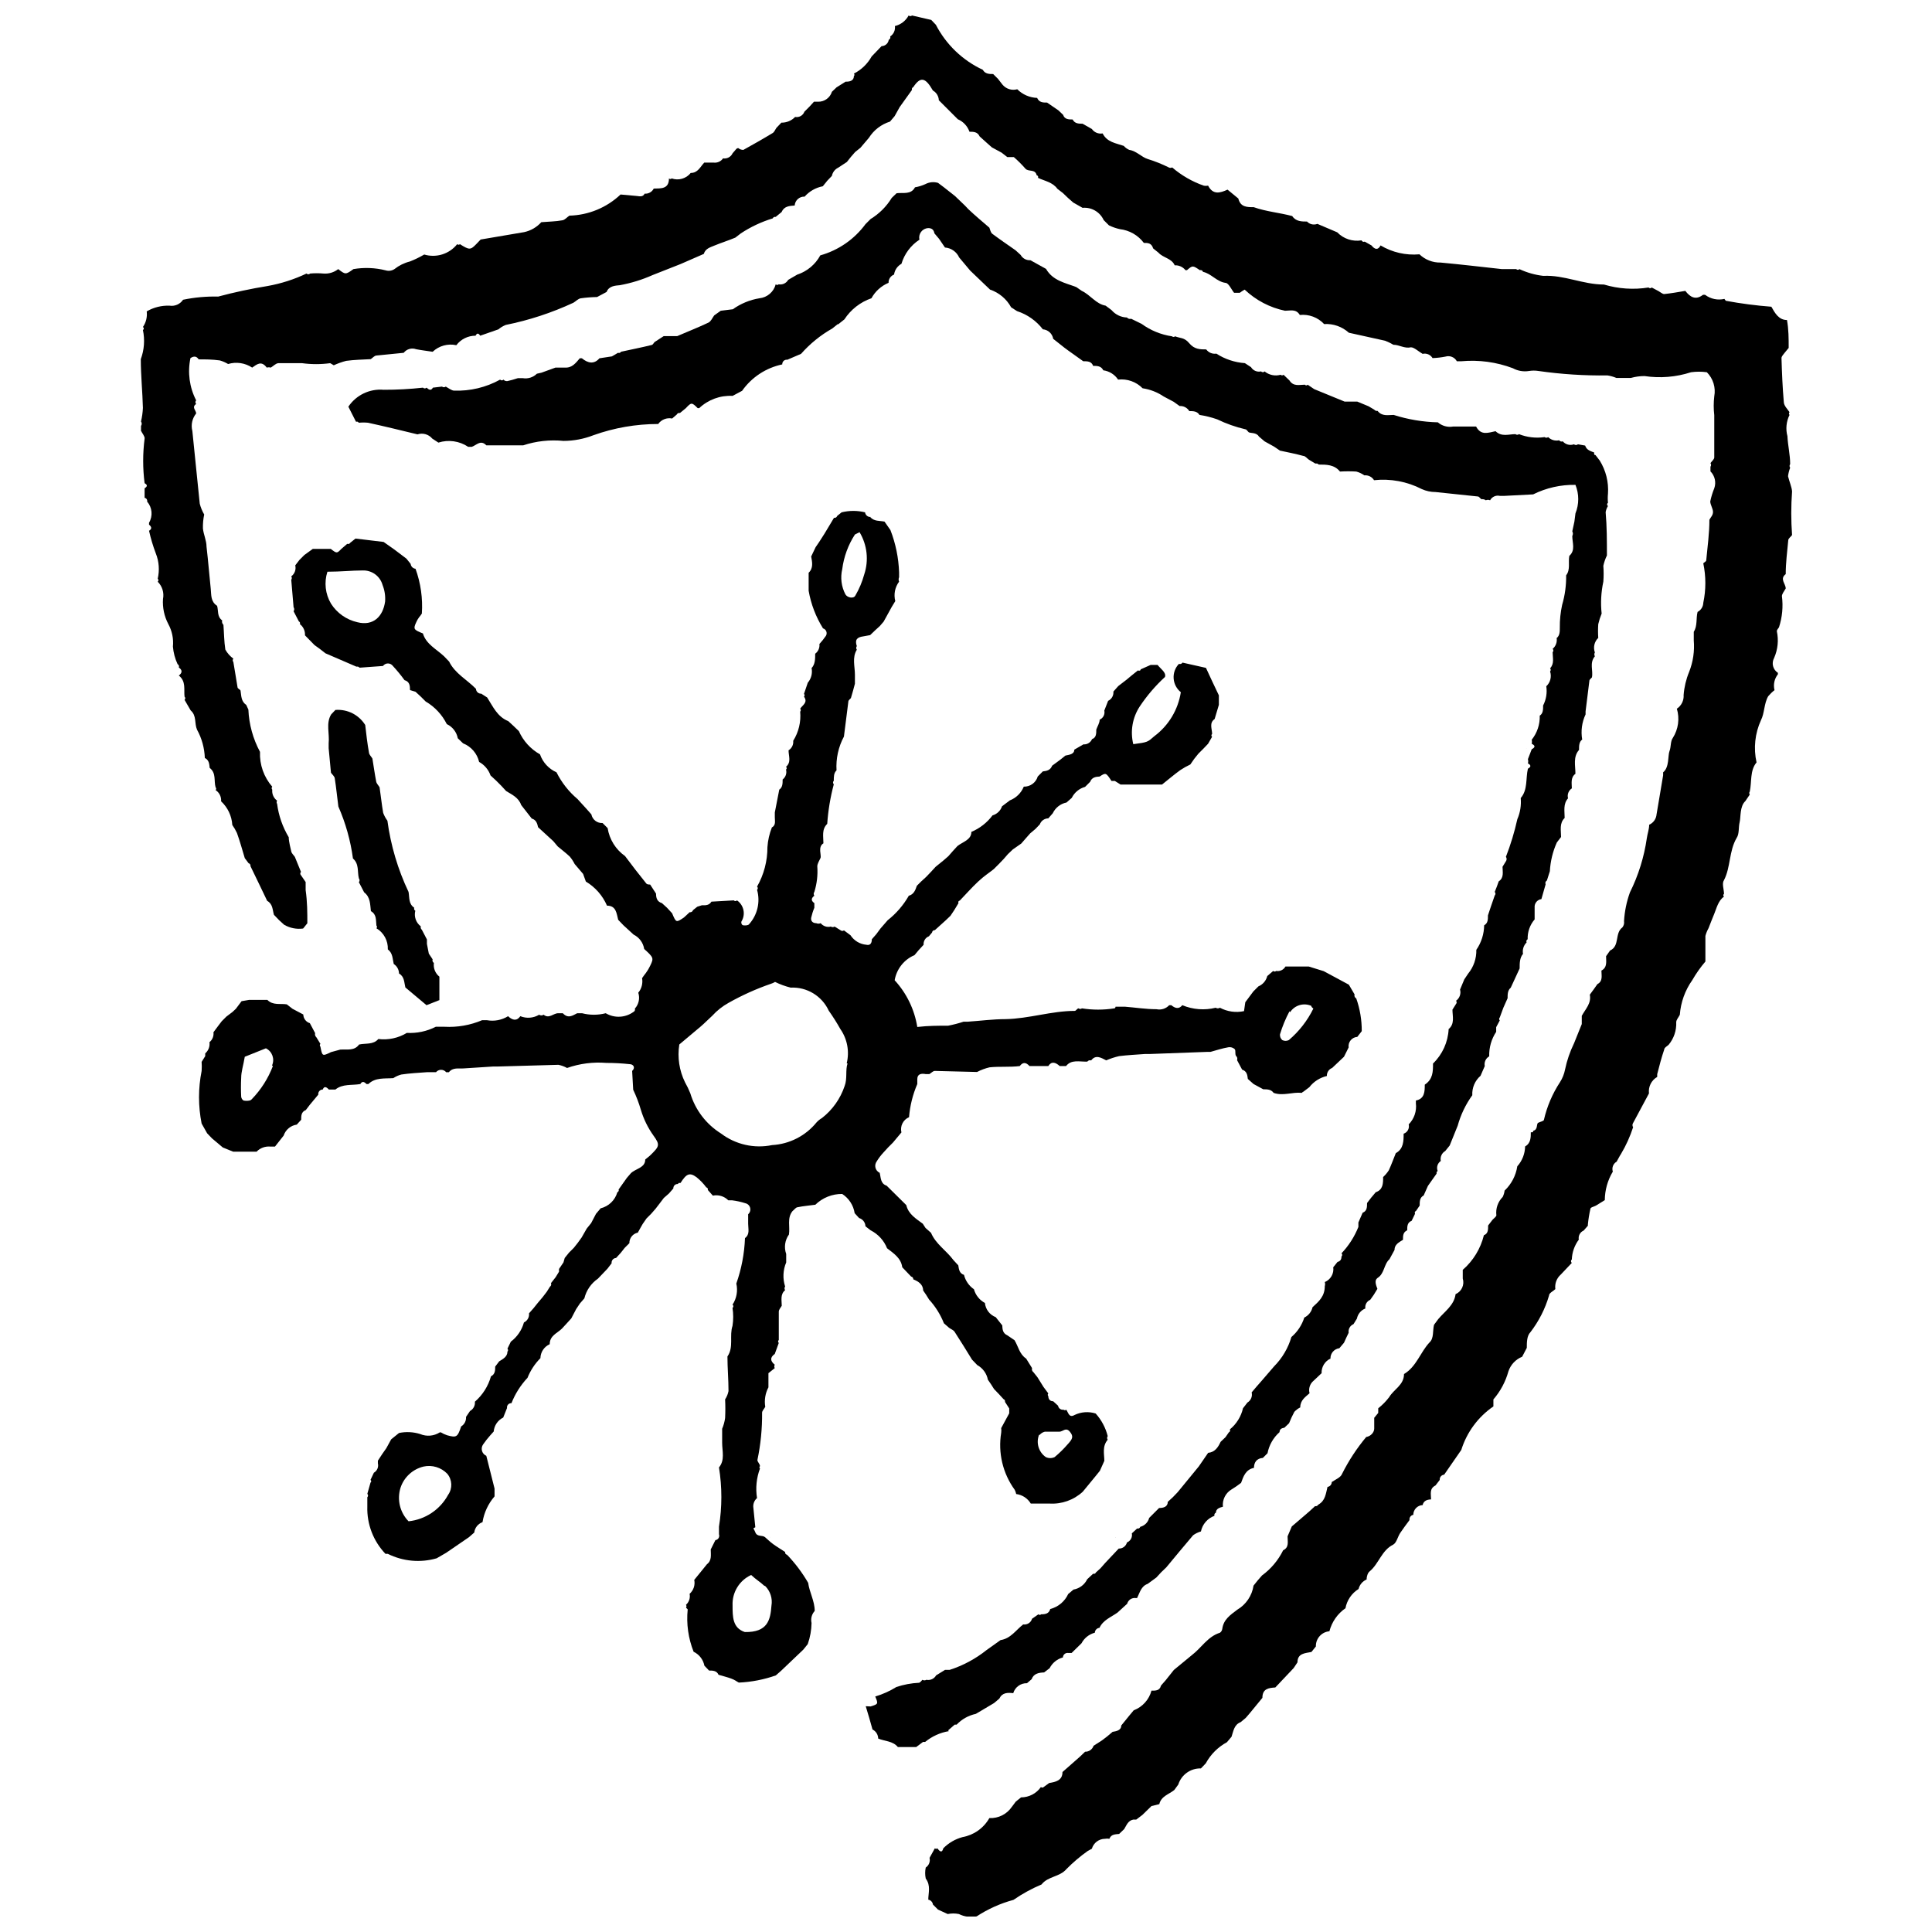
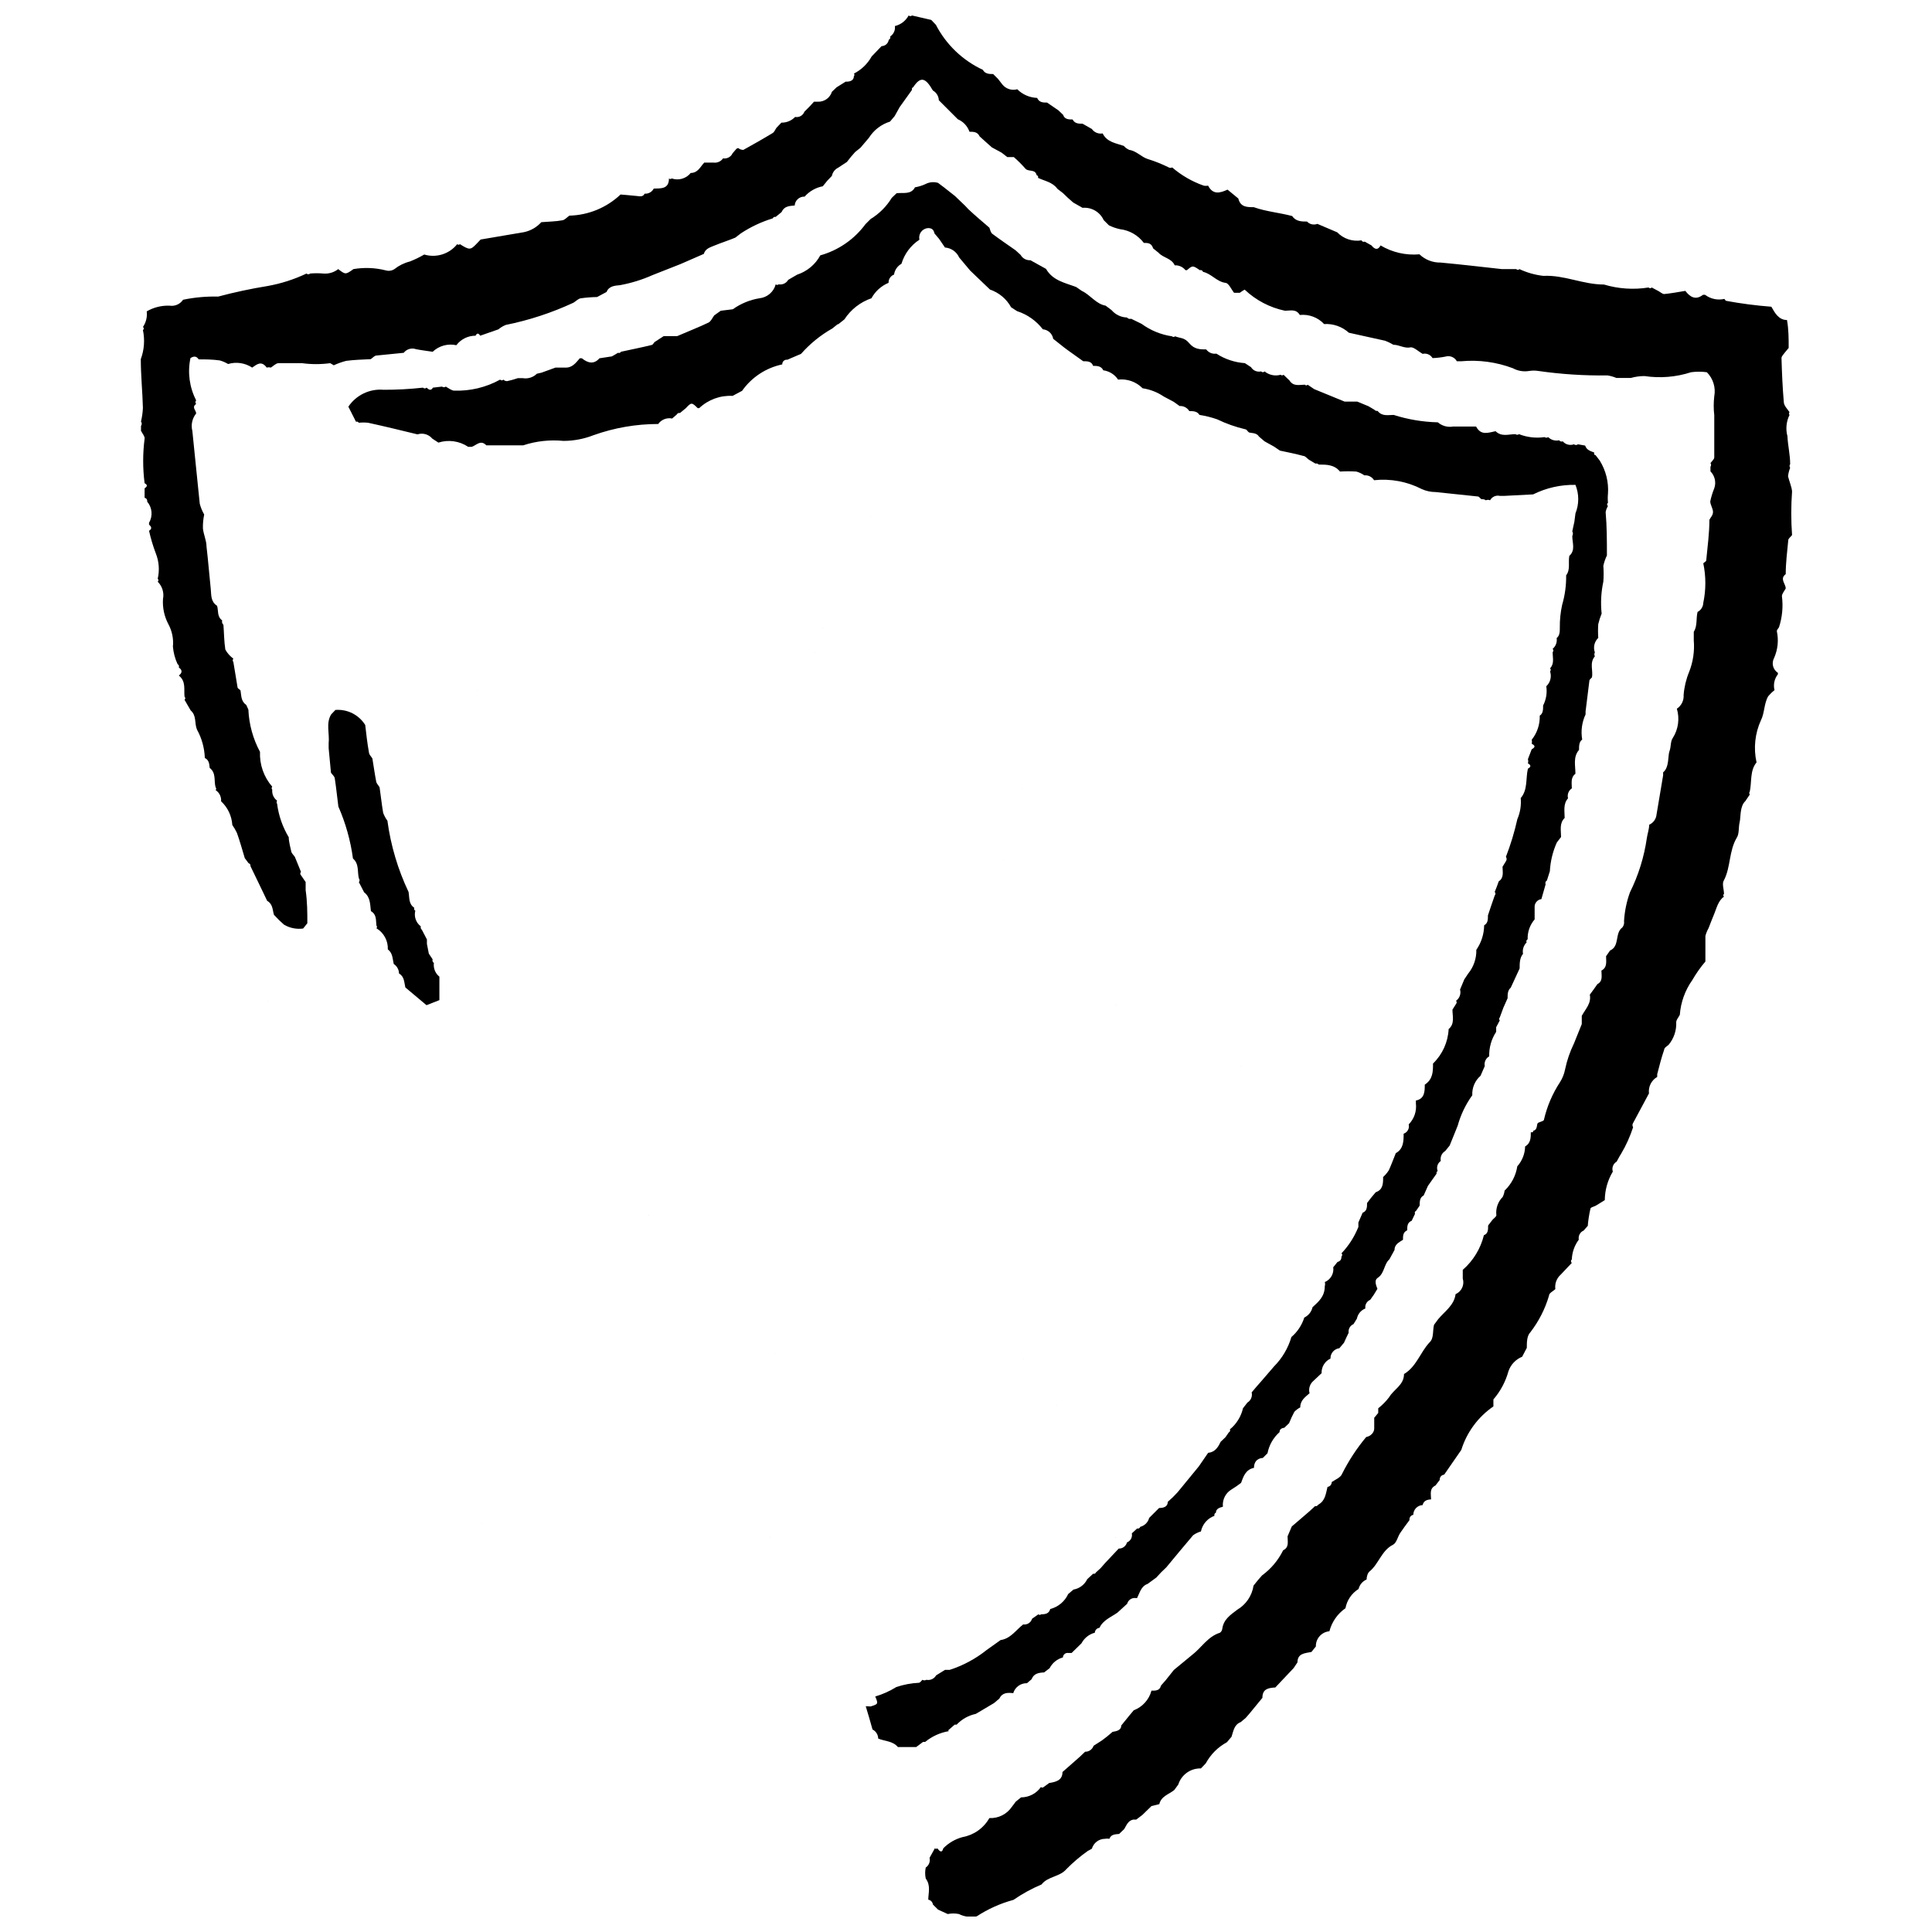
<svg xmlns="http://www.w3.org/2000/svg" width="800px" height="800px" version="1.1" viewBox="144 144 512 512">
  <defs>
    <clipPath id="a">
      <path d="m181 148.09h438v503.81h-438z" />
    </clipPath>
  </defs>
  <path d="m537.2 471.16 0.055-0.059z" />
  <path d="m542.63 459.51 0.055-0.055z" />
  <path d="m548 447.86 0.059-0.055z" />
  <path d="m478.38 561.17 0.059-0.059z" />
  <path d="m597.07 267.84-0.059-0.059z" />
  <path d="m595.16 292.21 0.059-0.055v-0.059z" />
  <path d="m588.22 331.86 0.059-0.059z" />
  <path d="m426.41 195.98-0.055-0.055z" />
  <path d="m521.29 542.74h-0.059v0.059z" />
  <path d="m572.31 451.72h-0.055v0.059z" />
  <path d="m571.25 454.3-0.059 0.055v0.059z" />
  <path d="m425.57 612.98 0.059-0.055z" />
  <path d="m517.76 546.71-0.055 0.059z" />
-   <path d="m506.39 562.46h-0.059v0.055z" />
  <path d="m504.04 565.03-0.055 0.055z" />
  <path d="m500.51 570.18h-0.055v0.113z" />
  <path d="m368.44 186.85-0.055 0.059z" />
  <path d="m365.69 167.02 0.059-0.055 0.055-0.055z" />
  <path d="m326.88 190.05h0.055v-0.059z" />
  <path d="m308.34 195.87 0.055-0.059z" />
  <path d="m590.57 221.19 0.055 0.055h0.055z" />
  <g clip-path="url(#a)">
    <path d="m617.85 270.2c0.09-0.77 0.277-1.523 0.562-2.242-0.215-0.277-0.215-0.668 0-0.949 0-2.519-0.617-4.984-0.727-7.449h-0.004c-0.496-1.875-0.297-3.863 0.562-5.602-0.102-0.094-0.156-0.227-0.156-0.363 0-0.141 0.055-0.27 0.156-0.367-0.559-0.84-1.457-1.68-1.512-2.633-0.336-3.863-0.504-7.785-0.617-11.707 0-0.449 0.504-0.953 0.84-1.398l1.062-1.289c0-2.465 0-4.93-0.449-7.394-2.184 0-3.191-1.848-4.144-3.527l0.004 0.004c-4.039-0.309-8.059-0.832-12.043-1.57-0.156-0.145-0.289-0.316-0.395-0.504-1.77 0.414-3.637 0.027-5.094-1.062-0.203-0.055-0.414-0.055-0.617 0-1.906 1.457-3.359 0.617-4.648-1.062-1.961 0.336-3.922 0.672-5.602 0.84-0.449 0-1.008-0.504-1.512-0.785l-1.793-0.953c-0.105 0.121-0.258 0.188-0.422 0.188-0.16 0-0.312-0.066-0.418-0.188-3.949 0.633-7.988 0.363-11.816-0.785-5.602 0-10.531-2.578-16.074-2.297h-0.004c-2.191-0.25-4.328-0.855-6.328-1.793-0.105 0.121-0.258 0.191-0.418 0.191-0.164 0-0.316-0.07-0.422-0.191h-3.809c-5.602-0.617-10.809-1.23-16.242-1.734-2.082 0.043-4.098-0.742-5.602-2.184-3.598 0.32-7.203-0.504-10.305-2.356-0.672 1.289-1.512 1.121-2.41 0l-1.793-1.008c-0.152 0.074-0.332 0.082-0.492 0.016-0.16-0.062-0.285-0.191-0.348-0.352-2.367 0.395-4.773-0.398-6.441-2.129l-5.266-2.242v0.004c-0.953 0.371-2.039 0.129-2.742-0.617-1.398 0-2.969 0-3.922-1.457-3.359-0.895-6.891-1.176-10.195-2.352-1.793 0-3.527 0-4.09-2.297l-2.856-2.352c-1.961 0.895-3.863 1.457-5.152-1.062-0.387 0.082-0.785 0.082-1.176 0-3.055-1.074-5.887-2.707-8.344-4.82-0.281 0.152-0.617 0.152-0.898 0-1.801-0.895-3.676-1.645-5.598-2.238-1.625-0.504-2.969-2.129-4.871-2.41h-0.004c-0.555-0.242-1.055-0.605-1.457-1.062-2.074-0.727-4.426-0.953-5.602-3.305-1.098 0.199-2.215-0.258-2.856-1.176l-2.465-1.398c-1.008 0-2.074 0-2.633-1.121-1.008 0-2.129 0-2.519-1.23l-1.23-1.176-3.023-2.074c-1.062 0-2.074 0-2.633-1.23v-0.004c-1.984-0.07-3.867-0.891-5.266-2.297-1.438 0.406-2.977-0.078-3.922-1.23l-1.176-1.512-1.289-1.289c-1.008 0-2.129 0-2.746-1.121h0.004c-5.352-2.492-9.727-6.688-12.438-11.93l-1.23-1.289-5.098-1.176c-0.254 0.227-0.641 0.227-0.895 0-0.758 1.41-2.082 2.43-3.641 2.801 0.156 1.078-0.324 2.144-1.234 2.746 0.121 0.352-0.051 0.742-0.391 0.895-0.137 0.949-0.945 1.664-1.906 1.68l-1.344 1.398-1.289 1.344v0.004c-1.082 1.945-2.719 3.523-4.703 4.535 0.098 0.086 0.152 0.207 0.152 0.336 0 0.129-0.055 0.25-0.152 0.336 0 1.176-1.062 1.512-2.184 1.457l-2.41 1.512-1.23 1.176c-0.496 1.59-1.98 2.66-3.641 2.633h-1.117l-1.176 1.289-1.344 1.344h-0.004c-0.367 1.008-1.41 1.602-2.465 1.402-0.949 0.988-2.269 1.535-3.641 1.512l-1.289 1.344c-0.336 0.449-0.559 1.121-1.008 1.398-2.578 1.566-5.152 3.023-7.785 4.481 0 0-0.727 0-1.121-0.336-0.391-0.336-0.391 0-0.672 0l-1.062 1.234c-0.441 0.965-1.473 1.516-2.523 1.344-0.559 0.816-1.535 1.25-2.519 1.121h-2.465c-1.062 1.121-1.68 2.746-3.586 2.746l0.004-0.004c-1.203 1.508-3.223 2.09-5.043 1.457-0.094 0.098-0.227 0.156-0.363 0.156s-0.27-0.059-0.363-0.156c0 2.856-2.129 2.633-4.031 2.688h-0.004c-0.453 0.898-1.406 1.43-2.406 1.344-0.449 0.895-1.23 0.727-2.074 0.617l-4.312-0.391c-3.668 3.477-8.496 5.473-13.555 5.602-0.617 0.391-1.176 1.121-1.848 1.23-1.793 0.336-3.641 0.336-5.602 0.504-1.195 1.332-2.785 2.254-4.535 2.633l-11.539 1.961-1.176 1.23c-1.512 1.566-1.848 1.566-4.312 0-0.094 0.102-0.227 0.156-0.363 0.156s-0.27-0.055-0.363-0.156c-2.082 2.613-5.539 3.699-8.738 2.746-1.219 0.715-2.492 1.336-3.809 1.848-1.492 0.375-2.887 1.062-4.09 2.016-0.68 0.445-1.52 0.57-2.297 0.336-2.801-0.707-5.719-0.82-8.57-0.336-2.074 1.512-2.129 1.457-4.031 0-1.113 0.875-2.512 1.293-3.922 1.176-1.172-0.109-2.356-0.109-3.527 0-0.125 0.129-0.297 0.199-0.477 0.199-0.18 0-0.352-0.07-0.477-0.199-3.273 1.555-6.738 2.668-10.305 3.305-4.414 0.715-8.789 1.648-13.105 2.801-3.121-0.078-6.242 0.207-9.301 0.84-0.785 1.176-2.184 1.789-3.582 1.57-2.121-0.078-4.219 0.445-6.051 1.512 0.184 1.457-0.176 2.934-1.008 4.144 0.145 0.078 0.23 0.23 0.23 0.391 0 0.164-0.086 0.316-0.23 0.395 0.547 2.578 0.355 5.258-0.559 7.727 0 4.312 0.449 8.625 0.559 12.938v0.004c-0.059 1.207-0.227 2.406-0.504 3.582 0.254 0.352 0.254 0.824 0 1.176v1.176l-0.055 0.004c0.336 0.727 1.121 1.625 1.008 2.184-0.504 3.922-0.504 7.894 0 11.816 0.84 0.449 0.727 0.895 0 1.344v2.523c0.223 0.039 0.422 0.168 0.551 0.359 0.125 0.191 0.172 0.426 0.121 0.648 1.352 1.562 1.555 3.816 0.504 5.602v0.504c0.672 0.559 0.84 1.121 0 1.625v-0.004c0.453 2.039 1.051 4.043 1.793 5.996 0.852 2.133 1.027 4.481 0.504 6.719 0.117 0.098 0.188 0.242 0.188 0.395s-0.07 0.293-0.188 0.391c1.211 1.195 1.738 2.922 1.398 4.594-0.148 2.289 0.336 4.574 1.402 6.609 1.004 1.828 1.434 3.914 1.23 5.992 0.133 1.609 0.551 3.184 1.234 4.648 0.32 0.172 0.461 0.555 0.336 0.895 0.953 0.672 0.953 1.398 0 2.129 1.961 1.566 1.289 3.695 1.512 5.602 0.121 0.105 0.188 0.262 0.188 0.422s-0.066 0.312-0.188 0.418l1.625 2.801c1.625 1.398 0.953 3.418 1.68 5.098 1.27 2.305 1.977 4.875 2.07 7.504 1.121 0.559 1.176 1.566 1.289 2.633 1.793 1.398 1.062 3.418 1.566 5.152h0.004c0.098 0.098 0.152 0.227 0.152 0.367 0 0.137-0.055 0.266-0.152 0.363 0.988 0.648 1.547 1.785 1.453 2.969 1.758 1.633 2.82 3.879 2.969 6.273 0.473 0.672 0.887 1.383 1.234 2.129 0.785 2.184 1.398 4.426 2.074 6.664l1.008 1.344h-0.004c0.352 0.082 0.574 0.43 0.504 0.785 1.457 3.023 2.969 6.106 4.426 9.188 1.512 0.84 1.398 2.352 1.793 3.695l1.344 1.398 1.344 1.23c1.523 0.891 3.297 1.246 5.043 1.012l1.121-1.398c0-2.914 0-5.602-0.449-8.793v-2.133l-1.23-1.793h-0.004c-0.121-0.117-0.191-0.277-0.191-0.445 0-0.172 0.07-0.332 0.191-0.449l-1.625-3.977c-0.336-0.504-0.84-0.895-0.953-1.457-0.109-0.559-0.668-2.519-0.668-3.754-1.625-2.703-2.676-5.719-3.082-8.848-0.176-0.254-0.176-0.59 0-0.84-0.918-0.672-1.406-1.781-1.289-2.914-0.211-0.219-0.211-0.566 0-0.785-2.227-2.551-3.387-5.856-3.246-9.238-1.855-3.457-2.91-7.285-3.082-11.203l-0.559-1.23c-1.398-0.953-1.289-2.41-1.512-3.754 0-0.281-0.727-0.559-0.785-0.84-0.391-2.297-0.727-4.535-1.121-6.777-0.227-0.258-0.227-0.641 0-0.898-0.879-0.637-1.605-1.457-2.129-2.406-0.336-2.184-0.336-4.367-0.504-6.555-0.324-0.297-0.453-0.754-0.336-1.176-1.398-1.008-0.953-2.578-1.344-3.863-1.734-1.121-1.512-2.856-1.68-4.481-0.391-3.695-0.672-7.394-1.121-11.203 0-1.625-0.785-3.191-0.953-4.816-0.031-1.242 0.082-2.484 0.336-3.699-0.52-0.891-0.918-1.852-1.176-2.856-0.672-6.387-1.289-12.828-1.961-19.266-0.422-1.625-0.047-3.352 1.008-4.652 0-0.84-1.289-1.625 0-2.519-0.125-0.125-0.195-0.297-0.195-0.477 0-0.176 0.07-0.348 0.195-0.477-1.781-3.445-2.316-7.402-1.512-11.199 0.953-0.617 1.625-0.504 2.184 0.336 1.793 0 3.586 0 5.602 0.281 0.77 0.219 1.5 0.539 2.188 0.949 2.164-0.645 4.5-0.297 6.383 0.953 1.23-0.84 2.41-1.961 3.863 0h0.004c0.344-0.109 0.715-0.109 1.062 0 0.672-0.391 1.289-1.121 2.016-1.176h6.273c2.473 0.336 4.977 0.336 7.449 0 0 0 0.617 0.336 0.953 0.559 1.062-0.488 2.168-0.883 3.305-1.176 2.129-0.281 4.367-0.336 6.496-0.449 0.504-0.336 0.953-0.895 1.457-0.953l7.281-0.727c0.777-1.004 2.113-1.387 3.305-0.949 1.457 0.281 2.914 0.449 4.367 0.672 1.676-1.586 4.023-2.234 6.273-1.738 1.207-1.598 3.098-2.531 5.098-2.519 0.336-0.672 0.727-0.785 1.23 0l4.816-1.68h0.004c0.582-0.496 1.246-0.895 1.957-1.176 6.188-1.246 12.203-3.223 17.926-5.883 0.672-0.391 1.23-1.062 1.961-1.176 1.43-0.199 2.867-0.309 4.312-0.336l2.519-1.344c0.617-1.625 2.352-1.68 3.527-1.793 2.992-0.547 5.906-1.449 8.684-2.688l7.394-2.914 6.16-2.688c0.391-1.398 1.68-1.734 2.746-2.184 1.906-0.785 3.863-1.398 5.602-2.129l1.457-1.121h-0.004c2.613-1.727 5.461-3.066 8.457-3.977 0.129-0.305 0.461-0.473 0.785-0.391l1.566-1.289c0.672-1.566 2.074-1.625 3.473-1.734v-0.004c0.09-1.367 1.262-2.414 2.633-2.352 1.258-1.422 2.953-2.387 4.816-2.742l1.176-1.457 1.23-1.289h0.004c0.184-0.953 0.809-1.762 1.68-2.184l2.297-1.512 1.062-1.344 1.121-1.289 1.398-1.121 2.242-2.633c1.293-2.059 3.281-3.59 5.602-4.312l1.23-1.457 1.344-2.41 3.25-4.535c-0.055-0.141-0.047-0.297 0.016-0.434s0.18-0.242 0.32-0.293c1.906-2.856 3.191-2.633 5.207 0.895h0.004c0.934 0.527 1.527 1.504 1.566 2.578l5.039 5.039h0.004c1.445 0.621 2.562 1.82 3.078 3.305 1.062 0 2.129 0 2.688 1.23l1.738 1.57 1.512 1.344 2.578 1.398 1.512 1.176h1.734v0.004c1.098 0.953 2.125 1.984 3.082 3.078 0.84 0.895 2.578 0 2.969 1.734v0.004c0.148 0.016 0.281 0.109 0.352 0.246 0.066 0.133 0.062 0.297-0.016 0.426 1.734 0.84 3.863 1.121 5.152 2.914l1.457 1.121 1.344 1.289 1.398 1.23 2.465 1.398c2.367-0.215 4.613 1.086 5.602 3.25l1.398 1.398h0.004c0.926 0.453 1.902 0.789 2.91 1.008 2.519 0.293 4.809 1.609 6.332 3.641 1.062 0 2.016 0 2.465 1.457l1.398 1.121c1.23 1.398 3.473 1.457 4.312 3.359 1.105-0.059 2.168 0.422 2.856 1.289h0.391c1.512-1.289 1.512-1.289 3.418 0 0.172-0.051 0.355-0.035 0.516 0.051 0.156 0.082 0.273 0.227 0.324 0.398 2.184 0.449 3.586 2.578 5.938 2.914 0.84 0 1.566 1.734 2.297 2.633l1.512-0.004c0.41-0.309 0.84-0.59 1.289-0.84 2.977 2.824 6.68 4.766 10.699 5.602 1.398 0 2.914-0.559 3.922 1.121h-0.004c2.406-0.258 4.797 0.633 6.441 2.406 2.406-0.152 4.769 0.676 6.555 2.297l9.633 2.129c0.754 0.297 1.484 0.652 2.184 1.062 1.566 0 2.914 1.062 4.648 0.672 0.84 0 2.016 1.121 3.082 1.734v0.004c1.027-0.246 2.098 0.211 2.633 1.121 1.148-0.043 2.289-0.172 3.418-0.395 1.172-0.359 2.438 0.156 3.023 1.234h1.176c4.637-0.426 9.309 0.207 13.668 1.848 1.316 0.719 2.832 0.973 4.312 0.727 0.816-0.133 1.648-0.133 2.465 0 6.062 0.867 12.188 1.262 18.312 1.18 0.809 0.125 1.602 0.352 2.356 0.672h3.809c1.184-0.332 2.406-0.504 3.641-0.504 4.129 0.621 8.348 0.277 12.32-1.012 1.395-0.195 2.809-0.195 4.199 0 1.668 1.676 2.398 4.066 1.961 6.387-0.195 1.656-0.195 3.328 0 4.984v11.203c0 0.504-0.672 1.008-1.008 1.512 0.215 0.281 0.215 0.672 0 0.953v1.23c1.172 1.176 1.562 2.918 1.008 4.481-0.457 1.125-0.812 2.289-1.062 3.473 0 0.895 0.727 1.906 0.727 2.801 0 0.895-0.617 1.398-0.953 2.074 0 3.586-0.504 7.168-0.84 10.754 0 0.281-0.504 0.504-0.785 0.785h0.004c0.727 3.453 0.727 7.019 0 10.473-0.031 1.016-0.609 1.941-1.512 2.406-0.449 1.734 0 3.695-1.008 5.266v2.242h-0.004c0.246 2.856-0.176 5.734-1.23 8.402-0.805 1.945-1.293 4.004-1.457 6.102 0.102 1.449-0.582 2.84-1.793 3.641 0.781 2.609 0.395 5.43-1.062 7.731-0.672 0.895-0.449 2.41-0.895 3.527-0.449 1.121 0 4.258-1.68 5.602v0.785c-0.559 3.473-1.176 6.891-1.734 10.305h-0.004c-0.082 1.227-0.84 2.305-1.961 2.801 0 1.176-0.449 2.352-0.617 3.527v0.004c-0.719 5.004-2.231 9.863-4.481 14.395-0.887 2.449-1.414 5.016-1.566 7.617 0.102 0.598-0.062 1.211-0.449 1.68-2.074 1.512-0.617 4.93-3.25 6.106l-1.062 1.512c0 1.344 0.391 2.969-1.23 3.809 0 1.289 0.449 2.801-1.062 3.586l-0.953 1.344-1.062 1.457c0.449 2.297-1.121 3.754-2.129 5.602v2.184l-2.074 5.152h-0.004c-1.062 2.188-1.855 4.504-2.352 6.887-0.23 1.195-0.688 2.336-1.344 3.363-1.996 3.043-3.438 6.422-4.258 9.969 0 0.336-0.953 0.504-1.512 0.785-0.559 0.281 0 1.848-1.344 2.129 0 0.336 0 0.449-0.617 0.391 0 1.344 0 2.914-1.512 3.754-0.035 1.945-0.773 3.812-2.07 5.262-0.375 2.461-1.559 4.731-3.363 6.441-0.078 0.586-0.246 1.152-0.504 1.68-1.277 1.281-1.898 3.078-1.68 4.875 0 0.336-0.672 0.785-1.062 1.23l-1.121 1.457c0 1.121 0 2.184-1.121 2.578-0.875 3.566-2.832 6.773-5.602 9.184v2.297c0.516 1.664-0.305 3.453-1.902 4.144-0.391 2.969-2.856 4.535-4.594 6.609l-1.121 1.512c-0.391 1.566 0 3.586-1.176 4.648-2.465 2.633-3.473 6.441-6.777 8.402 0 2.914-2.688 4.031-3.922 6.106h0.004c-0.84 1.109-1.82 2.109-2.914 2.969v1.23l-1.062 1.289v2.856c0 0.953-0.84 2.016-2.129 2.242-2.496 2.992-4.637 6.262-6.387 9.746-0.336 0.953-1.734 1.512-2.746 2.184 0.008 0.652-0.473 1.203-1.117 1.289-0.449 1.734-0.559 3.695-2.465 4.703-0.152 0.316-0.504 0.48-0.84 0.395l-1.457 1.344-1.23 1.062-1.961 1.68-1.512 1.289-1.121 2.633c0 1.457 0.449 2.914-1.176 3.695v0.004c-1.301 2.641-3.223 4.926-5.602 6.664l-1.121 1.289-1.121 1.398c-0.402 2.668-1.984 5.016-4.312 6.387-1.848 1.398-3.641 2.578-3.977 5.098v-0.004c-0.055 0.41-0.277 0.777-0.617 1.012-3.25 1.008-4.93 4.031-7.449 5.938l-4.762 3.922-2.184 2.746-1.23 1.398c-0.336 1.398-1.457 1.344-2.519 1.344v-0.004c-0.637 2.394-2.391 4.336-4.707 5.211l-1.121 1.344-2.184 2.688c0 1.289-1.289 1.512-2.297 1.68l-1.457 1.23-1.398 1.062-2.184 1.398v0.008c-0.32 0.957-1.23 1.594-2.242 1.566l-1.344 1.289-4.648 4.09c0 2.242-1.793 2.633-3.527 2.914l-1.457 1.062c-0.094 0.098-0.227 0.152-0.363 0.152s-0.27-0.055-0.363-0.152c-1.203 1.715-3.168 2.738-5.266 2.742l-1.398 1.121-1.008 1.344h-0.004c-1.328 1.988-3.602 3.137-5.992 3.023-1.504 2.656-4.109 4.504-7.113 5.043-1.934 0.516-3.695 1.543-5.098 2.969-0.336 1.344-0.953 0.84-1.566 0-0.191 0.172-0.48 0.172-0.672 0l-1.398 2.519h-0.004c0.242 0.984-0.164 2.016-1.008 2.578-0.207 0.957-0.207 1.953 0 2.91 1.398 1.906 0.672 3.809 0.672 5.602 0.648 0.117 1.145 0.637 1.234 1.289l1.344 1.344 2.578 1.176h-0.004c0.98-0.203 1.992-0.203 2.969 0 1.457 0.727 3.113 0.941 4.707 0.617 2.996-1.961 6.285-3.434 9.746-4.371 2.336-1.609 4.832-2.981 7.449-4.086 1.68-2.184 4.816-1.961 6.609-4.09 1.723-1.746 3.598-3.34 5.598-4.762l1.121-0.617v0.004c0.449-1.551 1.859-2.621 3.473-2.633 0.391-0.078 0.789-0.078 1.176 0 0.449-1.23 1.566-1.176 2.578-1.289l1.344-1.289c0.617-1.008 1.008-2.242 2.41-2.519h0.785l1.625-1.23 2.41-2.352 2.074-0.504c0.504-2.129 2.519-2.578 3.977-3.754l1.062-1.457h-0.004c0.824-2.598 3.269-4.336 5.992-4.258l1.289-1.344c1.281-2.371 3.231-4.316 5.602-5.602l1.23-1.457c0.504-1.512 0.672-3.191 2.41-3.863l1.344-1.121 1.062-1.23 3.359-4.09c0-2.41 1.625-2.633 3.418-2.746l4.871-5.152 1.008-1.512c0-2.41 2.016-2.41 3.695-2.746l1.176-1.457 0.004 0.004c-0.066-2.086 1.508-3.856 3.586-4.035 0.641-2.477 2.152-4.644 4.254-6.106 0.391-2.113 1.648-3.961 3.473-5.098 0.277-1.125 1.062-2.059 2.129-2.519 0-0.727 0.281-1.734 0.785-2.129 2.465-2.016 3.191-5.602 6.273-7.113 0.895-0.504 1.176-2.074 1.848-3.082 0.672-1.008 1.625-2.297 2.465-3.418v0.004c-0.102-0.664 0.348-1.285 1.008-1.398 0-1.383 1.086-2.519 2.465-2.578 0.281-1.176 1.176-1.457 2.242-1.512 0-1.398-0.504-2.856 1.176-3.695l1.121-1.457h-0.004c-0.027-0.344 0.078-0.684 0.297-0.945 0.223-0.262 0.539-0.426 0.883-0.457l4.535-6.555v0.004c1.461-4.695 4.461-8.758 8.512-11.539v-1.848c1.863-2.156 3.223-4.703 3.981-7.449 0.594-1.758 1.922-3.168 3.641-3.867l1.23-2.352c0-1.398 0-3.191 0.953-4.144 2.231-2.894 3.902-6.18 4.93-9.688 0-0.727 1.121-1.176 1.68-1.734v-0.004c-0.195-1.449 0.352-2.902 1.453-3.863l2.914-3.082c-0.141-0.105-0.223-0.27-0.223-0.449 0-0.176 0.082-0.34 0.223-0.445 0.066-1.902 0.711-3.738 1.848-5.266-0.188-1.008 0.348-2.008 1.289-2.41l1.121-1.289v-0.336c0.137-1.391 0.359-2.777 0.672-4.144 0-0.391 0.953-0.559 1.457-0.84l2.352-1.457v0.004c0.023-2.668 0.758-5.277 2.129-7.562-0.328-1.008 0.094-2.102 1.008-2.633 0.391-0.672 0.727-1.398 1.176-2.074 1.324-2.227 2.394-4.594 3.191-7.055-0.227-0.34-0.227-0.781 0-1.121l4.203-7.84c-0.215-1.766 0.645-3.484 2.184-4.371v-0.727c0.559-2.184 1.121-4.367 1.848-6.496 0-0.504 0.727-0.895 1.176-1.289 1.398-1.676 2.117-3.816 2.016-5.992 0-0.617 0.617-1.289 0.953-1.961 0.246-3.309 1.387-6.484 3.305-9.188 1.004-1.746 2.164-3.394 3.473-4.93v-6.777c0.191-0.723 0.477-1.418 0.84-2.07 0.504-1.23 0.953-2.519 1.512-3.809 0.559-1.289 1.008-3.473 2.578-4.535v-0.004c-0.117-0.082-0.188-0.219-0.188-0.363s0.07-0.277 0.188-0.363c0-1.23-0.617-2.746 0-3.641 1.793-3.473 1.289-7.672 3.359-11.203 0.727-1.062 0.449-2.801 0.785-4.144 0.336-1.344 0-4.199 1.512-5.602l1.176-1.734c-0.188-0.227-0.188-0.559 0-0.785 0.559-2.578 0-5.602 1.793-7.731-0.84-3.762-0.426-7.695 1.176-11.199 0.953-1.848 0.785-4.367 1.906-6.328v-0.004c0.504-0.594 1.066-1.141 1.68-1.621-0.367-1.465-0.039-3.016 0.895-4.203v-0.391c-1.312-0.84-1.754-2.551-1.008-3.922 0.988-2.234 1.246-4.723 0.727-7.113 0-0.336 0.336-0.672 0.559-1.008h0.004c0.875-2.668 1.145-5.504 0.785-8.289 0-0.559 0.617-1.344 1.008-2.016 0-1.289-1.68-2.519 0-3.809 0-2.969 0.391-5.938 0.672-8.961 0-0.504 0.672-0.895 1.008-1.398v-0.004c-0.281-3.84-0.281-7.695 0-11.539-0.059-1.117-0.73-2.633-1.066-4.031z" />
  </g>
  <path d="m520.05 211.33v0.059h0.059z" />
  <path d="m463.99 193.41 0.059 0.055h0.055z" />
  <path d="m250.65 237.26h-0.055v0.055z" />
  <path d="m241.91 238.94h-0.055v0.055z" />
  <path d="m356.51 196.26-0.059 0.055z" />
  <path d="m224.88 389.66h-0.055v0.055z" />
  <path d="m182.6 272.04v-0.055l-0.059-0.055z" />
  <path d="m221.91 370.9 0.059 0.055z" />
  <path d="m203.38 356.28h-0.055v-0.055z" />
  <path d="m207.02 327.05h0.055l0.059 0.055z" />
  <path d="m218.44 387.43-0.055-0.059z" />
  <path d="m390.28 488.41h-0.055l-0.059-0.055z" />
-   <path d="m374.71 470.04c1.988 0.996 3.547 2.691 4.367 4.762 1.734 1.344 3.695 2.578 4.031 5.039l2.352 2.465h0.004c0.348 0.059 0.594 0.375 0.559 0.73 1.344 0.559 2.578 1.289 2.633 2.969 0.559 0.785 1.062 1.566 1.566 2.41l0.004-0.004c1.676 1.836 3.004 3.961 3.918 6.273l1.344 1.176c0.504 0.391 1.23 0.617 1.512 1.121 1.566 2.41 3.082 4.871 4.594 7.336l1.398 1.457h0.004c1.461 0.805 2.488 2.223 2.801 3.863 0.559 0.785 1.121 1.625 1.625 2.465l1.344 1.398 1.176 1.289c0.297 0.109 0.465 0.422 0.391 0.73l1.121 1.734v1.289l-2.129 3.922c0.055 0.41 0.055 0.824 0 1.23-0.875 5.32 0.418 10.766 3.586 15.125 0.18 0.352 0.309 0.73 0.391 1.117 1.609 0.203 3.031 1.133 3.863 2.523h4.93c3.254 0.207 6.453-0.926 8.852-3.137l3.359-4.09 1.176-1.457 1.176-2.633c0-1.793-0.617-3.809 0.895-5.602h0.004c-0.215-0.277-0.215-0.668 0-0.949-0.562-2.231-1.656-4.285-3.195-5.996-1.848-0.586-3.852-0.445-5.602 0.395-1.457 0.84-1.625-0.617-2.184-1.398v-0.004c-0.207 0.18-0.516 0.18-0.727 0-0.695 0.102-1.344-0.371-1.457-1.062l-1.289-1.176c-0.785 0-1.289-0.504-1.289-1.344-0.098-0.098-0.152-0.227-0.152-0.363 0-0.141 0.055-0.27 0.152-0.367l-1.289-1.734-1.566-2.519-1.062-1.344v-0.004c-0.359-0.246-0.52-0.699-0.395-1.117l-1.566-2.519c-1.793-1.176-2.074-3.25-3.082-4.871l-1.902-1.293c-1.23-0.559-1.289-1.566-1.344-2.633l-1.734-2.184h-0.004c-1.586-0.609-2.691-2.062-2.856-3.754-1.426-0.766-2.481-2.078-2.914-3.641-1.312-0.902-2.25-2.258-2.633-3.809-1.23-0.391-1.344-1.457-1.512-2.519l-1.289-1.398c-1.848-2.519-4.703-4.258-5.938-7.227l-1.457-1.289-0.727-1.121c-1.793-1.344-3.809-2.519-4.367-4.93l-5.207-5.152c-1.68-0.559-1.512-2.129-1.848-3.418l-0.004 0.004c-0.551-0.254-0.957-0.742-1.109-1.328-0.152-0.586-0.031-1.207 0.328-1.695 0.516-0.844 1.113-1.633 1.789-2.356l1.23-1.344 1.289-1.289 2.242-2.688c-0.41-1.656 0.445-3.367 2.016-4.031 0.246-3.031 0.984-6 2.188-8.793v-1.289c0-1.398 1.062-1.566 2.242-1.344h0.953c0.504-0.281 0.953-0.84 1.457-0.84l11.203 0.281-0.008-0.004c1.047-0.547 2.156-0.961 3.305-1.23 2.633-0.281 5.32 0 8.008-0.336 0.785-1.062 1.625-1.062 2.578 0h4.984c0.84-1.344 1.906-1.008 3.023 0h1.68c1.398-1.793 3.473-1.121 5.602-1.176l0.449-0.336h0.617c1.176-1.566 2.578-0.727 3.977 0 1.105-0.477 2.246-0.848 3.418-1.121 2.242-0.281 4.535-0.391 6.777-0.559h1.23l15.18-0.559h1.008c1.625-0.449 3.137-0.953 4.762-1.23v-0.004c0.605-0.098 1.227 0.086 1.68 0.504 0.336 0.449 0 1.176 0.336 1.793 0.336 0.266 0.449 0.727 0.281 1.117l1.344 2.519c1.23 0.391 1.398 1.398 1.512 2.465l1.512 1.344 2.578 1.398c1.008 0 2.074 0 2.746 0.953 2.519 0.895 4.984-0.281 7.449 0l0.336-0.281 0.055 0.004 1.625-1.23c1.164-1.492 2.805-2.539 4.648-2.969-0.039-0.938 0.523-1.793 1.398-2.129l3.137-2.969 1.23-2.465h0.004c-0.098-0.68 0.098-1.371 0.535-1.902 0.434-0.531 1.074-0.855 1.758-0.898l1.176-1.512h0.004c0.02-2.957-0.473-5.894-1.457-8.68-0.391-0.199-0.578-0.648-0.449-1.066l-1.512-2.578-6.664-3.586-3.977-1.23h-6.164c-0.484 0.879-1.477 1.352-2.465 1.18-0.215 0.211-0.566 0.211-0.781 0l-1.566 1.344h-0.004c-0.305 1.234-1.18 2.25-2.352 2.742l-1.344 1.344-2.129 2.856-0.336 2.352v0.004c-2.168 0.469-4.43 0.148-6.387-0.898-0.336 0.227-0.781 0.227-1.117 0-2.945 0.73-6.051 0.496-8.852-0.672-0.895 1.121-1.906 0.84-2.914 0h-0.559c-0.855 0.922-2.129 1.324-3.359 1.066-2.801 0-5.602-0.449-8.402-0.672h-2.465s0 0.449-0.336 0.449v-0.004c-2.84 0.449-5.731 0.449-8.57 0-0.262 0.207-0.633 0.207-0.895 0-0.336 0-0.672 0.672-1.008 0.672-6.16 0-12.152 2.074-18.371 2.184-3.305 0-6.609 0.449-9.914 0.672h-1.176v0.004c-1.34 0.441-2.707 0.793-4.09 1.062-2.633 0-5.266 0-8.176 0.336-0.742-4.625-2.824-8.93-5.996-12.379 0.504-2.973 2.488-5.484 5.266-6.664l1.121-1.344 1.289-1.398c-0.09-0.977 0.484-1.895 1.398-2.242l0.84-1.008c0.016-0.18 0.102-0.344 0.238-0.461 0.137-0.113 0.312-0.172 0.492-0.156l2.856-2.578 1.289-1.23 1.008-1.512 1.121-1.848c-0.078-0.133-0.082-0.293-0.016-0.426 0.066-0.137 0.199-0.23 0.352-0.246 1.625-1.68 3.191-3.473 4.871-5.039s2.746-2.184 4.144-3.305l1.344-1.344 1.289-1.344 1.121-1.289 1.289-1.23 2.242-1.566 1.121-1.289 1.23-1.398 1.398-1.176 1.176-1.23v-0.008c0.348-0.938 1.238-1.562 2.238-1.57l1.176-1.344h0.004c0.691-1.473 2.043-2.535 3.641-2.856l1.398-1.23v-0.004c0.707-1.426 1.992-2.488 3.527-2.91l1.344-1.344c0.449-1.176 1.457-1.344 2.519-1.398 1.625-1.062 1.68-1.062 3.137 1.176h0.898l1.512 0.953h10.98c1.625-1.289 3.191-2.633 4.816-3.809v-0.004c0.855-0.57 1.754-1.074 2.688-1.512l1.008-1.457 1.121-1.398 1.344-1.344 1.23-1.289 1.062-1.848 0.004-0.004c-0.117-0.082-0.188-0.219-0.188-0.363s0.07-0.277 0.188-0.363c0-1.398-0.84-2.914 0.672-3.977l1.121-3.754v-2.519c-1.176-2.41-2.297-4.871-3.418-7.281l-6.219-1.398c-0.191 0.328-0.594 0.469-0.949 0.336-0.988 1.031-1.5 2.434-1.402 3.863 0.098 1.426 0.789 2.75 1.906 3.641-0.719 4.648-3.234 8.832-7.004 11.648-1.793 1.566-1.734 1.625-5.602 2.129h0.004c-0.844-3.438-0.215-7.07 1.734-10.023 1.902-2.852 4.141-5.465 6.664-7.785 0.391-1.176-1.062-2.074-1.961-3.191h-1.848l-2.633 1.176c0 0.336-0.391 0.449-0.727 0.281l-1.68 1.344-1.344 1.121-2.184 1.68-1.289 1.457v-0.004c0.098 1.035-0.461 2.019-1.402 2.465l-1.008 2.578v-0.004c0.219 0.996-0.297 2.004-1.23 2.41 0 0.895-0.617 1.793-0.895 2.633 0 1.062 0 2.129-1.121 2.519-0.387 0.914-1.312 1.477-2.297 1.402l-2.41 1.398c0 1.23-1.344 1.344-2.352 1.566l-1.398 1.121-2.129 1.566c-0.449 1.176-1.398 1.398-2.465 1.512l-1.344 1.344v0.004c-0.484 1.629-2 2.734-3.699 2.688-0.68 1.672-2.016 2.988-3.695 3.641l-2.074 1.566v0.004c-0.391 1.168-1.336 2.066-2.519 2.406-1.445 1.93-3.379 3.438-5.602 4.371 0 2.129-2.297 2.633-3.695 3.754l-1.23 1.344-1.176 1.344-1.289 1.121-2.074 1.68-1.289 1.398-1.23 1.289-1.289 1.176-1.176 1.176c-0.391 1.176-0.84 2.297-2.129 2.633-1.43 2.508-3.332 4.711-5.602 6.496l-1.902 2.188-1.121 1.512-1.176 1.344c0 0.895-0.336 1.734-1.457 1.457-1.715-0.152-3.262-1.082-4.199-2.523l-1.734-1.289-0.004 0.004c-0.246 0.195-0.594 0.195-0.84 0l-1.625-1.008v-0.004c-0.309 0.195-0.699 0.195-1.008 0-0.992 0.254-2.043-0.098-2.688-0.895-0.375 0.164-0.801 0.164-1.176 0-0.895 0-1.512-0.559-1.344-1.457 0.203-0.898 0.484-1.781 0.84-2.633v-1.23c-0.895-0.617-0.895-1.289 0-1.961-0.227-0.297-0.227-0.711 0-1.008 0.684-2.191 0.949-4.488 0.781-6.777 0-0.672 0.504-1.457 0.84-2.184 0.336-0.727-0.785-2.969 0.785-3.922 0-1.793-0.504-3.695 1.008-5.152 0.242-3.539 0.824-7.047 1.738-10.473-0.129-0.129-0.199-0.301-0.199-0.477 0-0.18 0.07-0.352 0.199-0.477 0-1.062 0-2.074 0.727-2.746-0.188-3.109 0.488-6.215 1.961-8.961l1.176-9.297c0-0.336 0.449-0.617 0.672-0.895 0.391-1.289 0.727-2.519 1.062-3.809l0.004-2.356c0-2.242-0.785-4.594 0.504-6.664-0.215-0.281-0.215-0.672 0-0.953-0.559-1.625 0-2.352 1.68-2.578l1.848-0.336 1.344-1.289 1.23-1.121 1.008-1.176 2.129-3.863 0.953-1.566c-0.465-1.781-0.094-3.68 1.008-5.152-0.164-0.375-0.164-0.801 0-1.176v-1.289c-0.129-3.836-0.906-7.621-2.293-11.203l-1.566-2.242c-1.289-0.281-2.746 0-3.809-1.23h-0.004c-0.691-0.02-1.262-0.543-1.344-1.23-2.043-0.504-4.176-0.504-6.219 0l-1.176 0.953c-0.105 0.359-0.473 0.578-0.84 0.504l-2.519 4.199-1.398 2.184-0.953 1.398-1.176 2.465c0.281 1.512 0.617 3.082-0.672 4.312v4.766c0.617 3.535 1.91 6.918 3.809 9.969 0.395 0.117 0.715 0.406 0.867 0.789 0.152 0.383 0.121 0.812-0.086 1.172-0.527 0.766-1.109 1.492-1.734 2.184 0.113 0.996-0.312 1.98-1.121 2.574 0 1.344 0 2.801-0.953 3.809 0.273 1.375-0.098 2.801-1.008 3.867l-1.008 2.969c0.102 0.094 0.156 0.227 0.156 0.363s-0.055 0.27-0.156 0.363c1.121 1.566-0.391 2.242-1.008 3.191 0.215 0.219 0.215 0.566 0 0.785 0.246 2.711-0.402 5.426-1.848 7.731 0.109 1.008-0.371 1.988-1.234 2.519 0 1.512 0.785 3.137-0.672 4.367v0.004c0.117 0.082 0.188 0.219 0.188 0.363s-0.07 0.277-0.188 0.363c0.258 0.977-0.094 2.016-0.895 2.633 0 1.062 0 2.074-0.895 2.688l-1.18 6.051v1.23c0 1.062 0.336 2.129-0.785 2.746h0.004c-0.656 1.664-1.055 3.422-1.176 5.207 0.016 3.672-0.934 7.281-2.746 10.473 0.121 0.109 0.191 0.262 0.191 0.422 0 0.16-0.07 0.312-0.191 0.422 0.906 3.203 0.105 6.652-2.129 9.129-0.281 0.336-1.008 0.336-1.512 0.281-0.504-0.055-0.617-0.785-0.504-1.008v-0.004c1.168-1.879 0.648-4.348-1.176-5.602-0.105 0.121-0.262 0.191-0.422 0.191s-0.312-0.07-0.418-0.191l-5.938 0.34c-0.559 0.953-1.512 1.008-2.519 0.953l-1.23 0.391-1.121 0.895h-0.004c-0.109 0.391-0.496 0.633-0.895 0.559l-1.512 1.398c-2.074 1.398-2.074 1.398-3.137-1.121l-1.344-1.457-1.344-1.227c-1.289-0.391-1.566-1.344-1.566-2.519l-1.566-2.41c-0.391 0-0.84 0-1.062-0.336-1.906-2.352-3.809-4.816-5.602-7.227h-0.008c-2.465-1.742-4.121-4.41-4.59-7.391l-1.344-1.344h-0.004c-1.422 0.082-2.688-0.898-2.965-2.297l-1.289-1.457-1.23-1.344-1.121-1.23v-0.004c-2.332-1.965-4.238-4.383-5.602-7.113-2.055-0.914-3.637-2.637-4.371-4.758-2.484-1.395-4.449-3.559-5.602-6.164l-1.398-1.344-1.398-1.289c-2.914-1.176-4.031-3.809-5.602-6.273l-1.566-1.008h-0.004c-0.355 0.016-0.703-0.109-0.965-0.352-0.266-0.242-0.422-0.578-0.434-0.934-2.352-2.41-5.602-4.09-7.113-7.227l-1.344-1.398c-2.016-1.906-4.762-3.191-5.602-6.051-2.41-0.953-2.578-1.176-1.848-2.801 0.727-1.625 1.062-1.625 1.566-2.465 0.273-4.031-0.301-8.074-1.68-11.875-0.68-0.074-1.215-0.609-1.289-1.285l-1.121-1.398-3.191-2.41-2.856-2.016-7.449-0.895-1.398 1.121-0.004-0.004c-0.148 0.281-0.488 0.402-0.781 0.277l-1.566 1.344c-1.176 1.23-1.23 1.23-2.801 0h-4.766l-2.242 1.625-1.289 1.289-1.121 1.457h0.004c0.266 1.098-0.156 2.246-1.062 2.914 0.203 0.262 0.203 0.633 0 0.895l0.617 7.281c0.23 0.316 0.23 0.746 0 1.062l1.398 2.688v0.004c0.273 0.125 0.398 0.449 0.281 0.727 0.914 0.703 1.414 1.816 1.344 2.969l2.519 2.578 1.398 1.008 1.512 1.176 8.176 3.527h0.449l0.449 0.281 6.16-0.449h0.004c0.305-0.422 0.793-0.672 1.316-0.672 0.52 0 1.008 0.25 1.316 0.672 1.098 1.188 2.129 2.441 3.078 3.754 1.344 0.391 1.457 1.457 1.457 2.633l1.457 0.445 1.398 1.289 1.289 1.289c2.41 1.41 4.359 3.492 5.602 5.992 1.52 0.711 2.602 2.106 2.914 3.754l1.398 1.344c2.144 0.844 3.734 2.688 4.258 4.93 1.414 0.781 2.492 2.055 3.023 3.582l1.457 1.344 1.398 1.398 1.289 1.398c1.566 0.953 3.305 1.734 3.977 3.695l2.801 3.586c1.176 0.336 1.457 1.289 1.68 2.297l4.031 3.695 1.176 1.398c1.062 0.895 2.184 1.734 3.191 2.688l0.004 0.008c0.504 0.602 0.938 1.262 1.289 1.961l2.242 2.633 0.727 2.016c2.492 1.488 4.453 3.723 5.602 6.387 2.465 0 2.519 2.074 2.969 3.754l1.398 1.457 2.688 2.465v-0.004c1.496 0.742 2.539 2.16 2.801 3.809 2.465 2.242 2.578 2.41 1.625 4.367-0.953 1.961-1.457 2.242-2.184 3.359v0.004c0.246 1.375-0.121 2.785-1.008 3.863 0.48 1.461 0.137 3.066-0.898 4.203 0.121 0.355-0.051 0.742-0.391 0.895-2.164 1.559-5.043 1.691-7.336 0.336-2.059 0.531-4.219 0.531-6.273 0h-1.289c-1.23 0.617-2.41 1.512-3.809 0h-1.23c-1.289 0-2.41 1.566-3.863 0.391l-0.004 0.004c-0.352 0.25-0.824 0.25-1.176 0-1.508 0.906-3.356 1.051-4.984 0.391-0.953 1.344-2.074 1.121-3.25 0-1.672 1.035-3.668 1.414-5.602 1.062h-1.289 0.004c-3.148 1.332-6.559 1.926-9.973 1.738h-2.297c-2.367 1.211-5.016 1.77-7.672 1.625-2.266 1.375-4.93 1.945-7.562 1.625-1.344 1.566-3.359 1.062-5.098 1.457-1.23 1.734-3.191 1.23-4.984 1.344l-2.465 0.672c-2.297 1.121-2.297 1.121-2.801-1.457h0.004c-0.102-0.098-0.156-0.227-0.156-0.363 0-0.141 0.055-0.27 0.156-0.367l-1.062-1.734h-0.004c-0.312-0.281-0.441-0.715-0.336-1.121l-1.398-2.633c-1.016-0.312-1.711-1.238-1.738-2.297l-2.856-1.512-1.512-1.176c-1.734-0.281-3.641 0.336-5.152-1.176h-4.875l-1.961 0.336-1.512 2.016-0.895 0.84-1.625 1.23-1.23 1.23-1.062 1.398-1.121 1.512-0.004 0.008c0.125 1-0.277 2-1.062 2.633 0.156 1.113-0.266 2.234-1.121 2.969v0.727l-0.953 1.512c0.055 0.801 0.055 1.605 0 2.41-0.922 4.602-0.922 9.344 0 13.945l1.457 2.578 1.289 1.344 1.398 1.176 1.457 1.23 2.746 1.121h6.219-0.004c0.961-0.992 2.324-1.488 3.699-1.344h1.176l2.297-2.914c0.512-1.547 1.855-2.676 3.473-2.91l1.176-1.289c0-1.062 0-2.074 1.23-2.578l1.066-1.398 2.242-2.688h-0.004c-0.047-0.34 0.055-0.688 0.281-0.945 0.223-0.258 0.551-0.402 0.895-0.398 0.391-1.008 1.008-0.672 1.625 0h1.734c1.906-1.566 4.367-1.062 6.609-1.457 0.449-0.785 1.008-0.672 1.625 0h0.504c1.848-1.793 4.312-1.398 6.609-1.566v-0.004c0.652-0.43 1.371-0.754 2.129-0.953 2.242-0.336 4.535-0.449 6.777-0.617h2.41v0.004c0.328-0.406 0.82-0.637 1.344-0.637 0.52 0 1.016 0.23 1.344 0.637h0.727c1.062-1.344 2.578-0.895 3.922-1.008l7.84-0.504h1.23l16.02-0.449h0.004c0.805 0.152 1.582 0.438 2.297 0.84 3.34-1.172 6.887-1.633 10.418-1.344 2.074 0 4.152 0.109 6.215 0.336 0.84 0 1.625 0.84 0.617 1.793l0.281 4.984c0.809 1.699 1.484 3.457 2.016 5.266 0.73 2.465 1.863 4.793 3.359 6.887 1.793 2.465 1.566 2.856-0.785 5.152-0.449 0.449-0.953 0.785-1.398 1.176 0 2.242-2.578 2.41-3.809 3.641l-1.066 1.234-2.184 3.082c0.055 0.141 0.051 0.297-0.016 0.434-0.062 0.137-0.176 0.242-0.32 0.293-0.602 2.113-2.293 3.738-4.426 4.258l-1.23 1.457-1.289 2.465-1.176 1.457-1.344 2.352-1.008 1.398-1.062 1.344-1.289 1.289-1.121 1.398-0.336 1.176-1.176 1.734v0.727l-0.895 1.457-1.23 1.566-0.004 0.008c0.145 0.344 0.027 0.738-0.281 0.949l-0.84 1.344-1.121 1.457-1.23 1.457-1.121 1.398-1.23 1.398v0.004c0.117 1.008-0.426 1.98-1.344 2.41-0.562 2.035-1.785 3.828-3.473 5.094l-0.895 1.848-0.004 0.004c0.215 0.215 0.215 0.566 0 0.781 0 1.344-1.176 1.961-2.184 2.578l-1.062 1.398c0 0.953 0 2.016-1.121 2.578-0.73 2.609-2.211 4.945-4.258 6.723 0.105 1.004-0.402 1.973-1.289 2.461l-1.062 1.566v0.004c0.082 1.016-0.418 1.992-1.289 2.519-0.953 2.856-1.23 3.023-3.695 2.352-0.59-0.191-1.156-0.453-1.684-0.781h-0.281 0.004c-1.555 1-3.508 1.168-5.211 0.445-1.812-0.566-3.738-0.66-5.602-0.277l-2.074 1.68-1.289 2.352-1.062 1.512-1.176 1.793v0.727h0.004c0.23 0.969-0.203 1.973-1.066 2.465l-0.895 1.906c0.117 0.082 0.188 0.219 0.188 0.363s-0.07 0.281-0.188 0.363l-0.84 2.969c0.121 0.117 0.191 0.277 0.191 0.449 0 0.168-0.07 0.332-0.191 0.449v2.465-0.004c-0.145 4.66 1.59 9.184 4.816 12.547h0.617c4.012 1.996 8.629 2.418 12.938 1.176l2.519-1.457 6.051-4.144 1.398-1.23c0.141-1.258 0.992-2.324 2.184-2.742 0.41-2.531 1.516-4.898 3.191-6.836v-2.074l-2.184-8.68c-0.559-0.242-0.98-0.723-1.141-1.312-0.164-0.586-0.055-1.215 0.301-1.711 0.566-0.82 1.184-1.605 1.848-2.352l0.953-1.066c0.133-1.59 1.09-2.992 2.519-3.695l1.008-2.519c-0.051-0.336 0.055-0.676 0.281-0.926 0.23-0.25 0.559-0.383 0.898-0.363 0.98-2.492 2.422-4.769 4.254-6.723 0.777-1.949 1.941-3.719 3.418-5.207 0.035-1.605 0.996-3.047 2.465-3.699 0-2.297 2.016-2.914 3.25-4.144l1.289-1.398 1.176-1.289 1.289-2.465 1.008-1.512 1.176-1.344h-0.004c0.516-2.117 1.789-3.973 3.586-5.207l1.289-1.344 1.23-1.289 1.121-1.457c-0.047-0.348 0.055-0.695 0.277-0.961 0.223-0.27 0.551-0.426 0.898-0.441l1.23-1.344 1.062-1.344 1.23-1.23h0.004c-0.023-1.352 0.918-2.531 2.242-2.801 0.449-0.785 0.84-1.566 1.289-2.297l1.008-1.457 1.23-1.23 1.176-1.344 1.121-1.457 1.062-1.398 1.344-1.176 1.176-1.344 0.004-0.004c-0.016-0.316 0.102-0.625 0.328-0.852 0.223-0.223 0.531-0.34 0.848-0.324l0.281-0.281h0.449c1.566-2.465 2.41-2.856 4.258-1.512h-0.004c0.969 0.785 1.836 1.688 2.578 2.688 0.148 0.023 0.277 0.113 0.352 0.246 0.078 0.129 0.09 0.285 0.039 0.426l1.344 1.512c1.484-0.305 3.023 0.16 4.09 1.234h0.953c1.215 0.148 2.414 0.41 3.582 0.785 0.621 0.137 1.109 0.613 1.262 1.23 0.156 0.617-0.051 1.266-0.531 1.68v2.519c0 1.398 0.504 2.801-0.84 3.809-0.156 4.109-0.93 8.168-2.297 12.043 0.445 1.926 0.078 3.953-1.008 5.602 0.141 0.094 0.223 0.25 0.223 0.422 0 0.168-0.082 0.324-0.223 0.418 0.242 1.578 0.242 3.184 0 4.762-0.895 2.688 0.391 5.602-1.344 8.121 0 3.023 0.281 6.106 0.281 9.188h-0.004c-0.152 0.777-0.457 1.52-0.895 2.184 0.082 1.641 0.082 3.285 0 4.93-0.129 0.98-0.395 1.941-0.785 2.856v3.695c0 2.242 0.785 4.594-0.84 6.555 0.84 5.191 0.84 10.488 0 15.684v2.016c0.121 0.336 0.086 0.707-0.102 1.012-0.184 0.305-0.496 0.508-0.852 0.555l-1.23 2.465c0 1.398 0.336 2.914-1.008 3.922l-1.176 1.457-2.184 2.688h-0.004c0.289 1.363-0.184 2.777-1.23 3.695 0.223 1.07-0.141 2.18-0.953 2.914 0.168 0.234 0.168 0.551 0 0.785 0 0 0.449 0.336 0.449 0.449v-0.004c-0.383 3.809 0.156 7.648 1.566 11.203 1.484 0.711 2.543 2.082 2.859 3.695l1.23 1.289c0.953 0 2.016 0 2.519 1.121 1.121 0.336 2.297 0.617 3.359 1.008 1.062 0.391 1.344 0.727 2.016 1.062h0.004c3.344-0.148 6.644-0.793 9.801-1.902l1.398-1.23 5.883-5.602 1.176-1.457c0.637-1.801 0.977-3.691 1.008-5.602-0.266-1.137 0.051-2.332 0.84-3.191 0-2.633-1.398-4.93-1.734-7.449-1.566-2.699-3.445-5.199-5.602-7.449-0.164-0.027-0.312-0.121-0.406-0.258-0.094-0.137-0.129-0.309-0.098-0.473-1.008-0.672-2.074-1.289-3.082-2.016-1.008-0.727-1.512-1.289-2.242-1.906-0.727-0.617-2.074 0-2.578-1.289-0.504-1.289-0.785-0.895 0-1.344l-0.504-5.039h0.004c-0.184-1 0.18-2.027 0.953-2.688-0.422-2.637-0.152-5.34 0.785-7.84-0.094-0.078-0.152-0.191-0.152-0.309 0-0.121 0.059-0.234 0.152-0.309 0-0.617-0.785-1.23-0.672-1.68 0.859-4.109 1.27-8.297 1.23-12.492 0-0.504 0.559-1.008 0.84-1.566-0.289-1.766 0.004-3.574 0.84-5.152v-3.754l1.68-1.344c-0.172-0.273-0.172-0.625 0-0.898-1.176-0.953-1.344-1.906 0-2.856l1.062-2.914h0.004c-0.117-0.094-0.188-0.238-0.188-0.391s0.07-0.297 0.188-0.391v-7.504c0-0.559 0.504-1.062 0.785-1.566 0-1.457-0.449-3.023 0.895-4.144v-0.004c-0.215-0.281-0.215-0.672 0-0.953-0.68-2.094-0.578-4.359 0.281-6.387v-2.242 0.004c-0.621-1.734-0.348-3.66 0.727-5.152 0.336-2.074-0.559-4.367 0.953-6.219 0.449-0.336 0.84-0.953 1.289-1.008 1.566-0.336 3.191-0.449 4.762-0.672h-0.004c1.902-1.855 4.461-2.883 7.113-2.856 1.781 1.145 2.984 3.004 3.305 5.098l1.176 1.289v-0.004c0.973 0.289 1.652 1.172 1.684 2.188zm44.809 54.219c0.352-0.41 0.82-0.703 1.344-0.84h3.863c0.953 0 1.734-1.289 2.801 0 1.062 1.289 0.672 1.961-0.559 3.305-1.059 1.234-2.223 2.375-3.473 3.414-0.742 0.363-1.609 0.363-2.356 0-1.879-1.312-2.617-3.742-1.789-5.879zm66.371-112.02c1.207-1.852 3.574-2.559 5.602-1.684 0 0 0 0.336 0.559 0.727v0.004c-1.57 3.199-3.781 6.039-6.496 8.344-0.547 0.281-1.191 0.281-1.738 0-0.434-0.375-0.664-0.938-0.613-1.512 0.637-2.113 1.48-4.156 2.519-6.106zm-118.69-117.4c0.418-3.273 1.566-6.414 3.363-9.188 0 0 0.672-0.336 1.23-0.617v0.004c2.023 3.375 2.477 7.465 1.234 11.199-0.539 1.965-1.328 3.848-2.356 5.602-0.449 0.895-2.129 0.559-2.633-0.336-1.07-2.047-1.367-4.414-0.84-6.664zm-128.48 14.059c-2.894-0.652-5.414-2.422-7.004-4.93-1.512-2.551-1.859-5.633-0.949-8.457 3.527 0 6.441-0.336 9.355-0.336h-0.004c2.438-0.086 4.617 1.512 5.266 3.863 0.551 1.387 0.781 2.883 0.672 4.371-0.559 3.977-3.137 6.551-7.336 5.488zm-22.402 117.62h-0.004c-1.25 3.281-3.156 6.273-5.602 8.793 0 0-0.336 0.336-0.559 0.336-0.535 0.113-1.09 0.113-1.625 0-0.344-0.227-0.57-0.598-0.613-1.008-0.086-1.66-0.086-3.324 0-4.984 0-1.68 0.559-3.25 0.953-5.602l5.602-2.242h-0.004c1.676 0.832 2.391 2.836 1.625 4.539zm46.43 113.64c-2.129 3.914-6.043 6.531-10.473 7-2.301-2.348-3.117-5.769-2.129-8.906 0.926-2.797 3.238-4.914 6.106-5.602 2.277-0.496 4.652 0.227 6.273 1.906 1.336 1.598 1.43 3.898 0.223 5.602zm84.016 24.141c1.375 1.359 2 3.301 1.68 5.207-0.281 3.809-1.008 7.113-7.059 7-3.246-1.062-3.246-4.031-3.246-7.055-0.152-3.441 1.797-6.633 4.926-8.066 1.234 1.176 2.41 1.848 3.473 2.856zm21.844-138.46c-0.617 1.734 0 3.977-0.785 5.992-1.125 3.348-3.207 6.289-5.992 8.457-0.543 0.316-1.035 0.711-1.457 1.176-2.902 3.562-7.172 5.738-11.762 5.996-4.75 0.977-9.691-0.148-13.555-3.082-3.91-2.445-6.797-6.227-8.121-10.641-0.398-1.004-0.867-1.977-1.398-2.914-1.527-3.106-2.055-6.609-1.516-10.027l5.602-4.703c1.062-0.895 2.074-1.961 3.137-2.914 1.242-1.367 2.699-2.519 4.312-3.414 3.574-2.016 7.324-3.703 11.203-5.043 0.395-0.121 0.77-0.289 1.121-0.504 1.324 0.652 2.711 1.16 4.144 1.512 4.289-0.211 8.281 2.203 10.082 6.106 1.109 1.57 2.141 3.195 3.078 4.875 1.84 2.641 2.453 5.945 1.684 9.074z" />
-   <path d="m379.08 474.86-0.055-0.055z" />
  <path d="m211.83 448.64-0.055 0.055z" />
  <path d="m214.97 409.27v0.055h0.059z" />
  <path d="m271.71 547.78v0.055l-0.055 0.059z" />
  <path d="m262.63 336.06-0.055-0.055z" />
  <path d="m251.6 323.74-0.113-0.113z" />
-   <path d="m223.43 292.09 0.059-0.055z" />
  <path d="m313.55 402.77 0.055-0.055z" />
  <path d="m238.83 421.03 0.059-0.059z" />
  <path d="m311.42 391.23-0.055-0.059z" />
  <path d="m348.05 551.31 0.055 0.059h0.055z" />
  <path d="m353.14 470.82-0.055 0.055z" />
  <path d="m360.15 462.93-0.113 0.055z" />
  <path d="m349.28 502.69-0.055 0.059v0.055z" />
  <path d="m315.96 466.01v0.055h-0.059z" />
  <path d="m307.89 476.48-0.055 0.055z" />
  <path d="m283.75 509.13-0.055 0.059z" />
  <path d="m409.88 371.91v0.055l-0.055 0.059z" />
  <path d="m463.32 341.83-0.055 0.055z" />
  <path d="m472.84 426.63v-0.059h-0.055z" />
  <path d="m439.68 410.33h0.059v-0.055z" />
  <path d="m415.32 504.04v0.059l0.059 0.055z" />
  <path d="m423.94 516.36v0.055l0.059 0.059z" />
  <path d="m403 428.09-0.059 0.059z" />
  <path d="m358.02 324.75 0.055-0.059z" />
  <path d="m359.98 317.07 0.055-0.055v-0.055z" />
  <path d="m270.53 326.93v0.055h0.055z" />
  <path d="m414.81 352.92h0.059v-0.055z" />
  <path d="m369.67 329.12-0.055 0.059z" />
  <path d="m362.11 310.36v-0.059h-0.059z" />
  <path d="m374.6 280.84 0.055 0.059h0.059z" />
  <path d="m380.03 284.37 0.055 0.055z" />
  <path d="m414.59 571.47 0.055-0.055z" />
  <path d="m439.62 551.48h0.055l0.059-0.109z" />
  <path d="m484.77 496.25 0.055-0.055z" />
  <path d="m452.56 539.38v-0.055h0.059z" />
  <path d="m505.72 491.27-0.059 0.059z" />
  <path d="m521.06 461.41h-0.055l-0.055 0.055z" />
  <path d="m515.69 473.06-0.055 0.059v0.055z" />
  <path d="m482.98 523.98h-0.055v0.055z" />
  <path d="m496.59 504.32-0.055 0.059v0.055z" />
  <path d="m503.64 463.65 0.055-0.055z" />
  <path d="m548.45 342.39 0.055-0.055v-0.055z" />
  <path d="m551.31 330.8 0.059-0.055z" />
  <path d="m505.83 459.73 0.059-0.059z" />
  <path d="m535.68 388.66 0.055-0.055z" />
  <path d="m381.99 606.82-0.059-0.059h-0.055z" />
  <path d="m395.27 602.56 1.344-1.176 0.391-0.336h0.508c1.371-1.445 3.148-2.441 5.094-2.856l4.816-2.856 1.398-1.176c0.785-1.625 2.184-1.625 3.695-1.457l0.004-0.004c0.48-1.598 1.973-2.676 3.641-2.633l1.23-1.062c0.559-1.512 1.906-1.734 3.305-1.793l1.461-1.121c0.719-1.406 2-2.441 3.527-2.856 0.008-0.359 0.176-0.695 0.457-0.922s0.645-0.32 1-0.254h0.84l2.633-2.578c0.73-1.383 2.012-2.398 3.527-2.797 0.027-0.68 0.555-1.234 1.23-1.289 0.953-2.074 3.023-2.801 4.762-4.031l2.578-2.352v-0.004c0.27-0.988 1.223-1.633 2.238-1.512h0.391c0.727-1.457 1.062-3.137 2.801-3.754l2.297-1.68 1.289-1.398 1.344-1.289c2.352-2.856 4.648-5.602 7.113-8.512v-0.004c0.625-0.453 1.328-0.797 2.074-1.008 0.391-1.91 1.75-3.481 3.586-4.144-0.117-0.34 0.055-0.707 0.391-0.84 0-1.062 1.008-1.344 1.848-1.566-0.195-1.848 0.699-3.641 2.297-4.594 0.875-0.527 1.715-1.105 2.519-1.734 0.617-1.734 1.23-3.527 3.418-3.977 0-1.457 0.727-2.519 2.352-2.633l1.234-1.234c0.418-2.168 1.539-4.137 3.191-5.602 0-0.785 0.559-1.062 1.289-1.176l1.23-1.176c0.41-1.035 0.879-2.043 1.402-3.023 0.449-0.48 0.98-0.879 1.566-1.176 0-1.906 1.344-2.746 2.465-3.754-0.328-1.215 0.09-2.508 1.062-3.305l2.129-2.016c-0.062-1.645 0.863-3.168 2.352-3.867-0.039-1.383 0.98-2.57 2.356-2.742l1.23-1.457c0.391-0.895 0.785-1.734 1.23-2.633h0.004c-0.152-0.969 0.379-1.918 1.285-2.297l0.895-1.457h0.004c0.238-1.219 1.082-2.231 2.238-2.688-0.152-0.969 0.383-1.918 1.289-2.297l0.953-1.344 0.953-1.566c-0.391-1.008-0.84-2.242 0-2.856 1.906-1.176 1.68-3.641 3.191-4.984l1.344-2.465c0-1.457 1.176-2.016 2.242-2.688 0-1.062 0-2.016 1.121-2.519 0-1.008 0-2.074 1.176-2.519l0.895-1.848v-0.004c-0.074-0.141-0.09-0.305-0.035-0.457 0.055-0.148 0.168-0.27 0.316-0.328l0.953-1.398c0-1.062 0-2.129 1.062-2.688l1.121-2.519 1.062-1.512 1.23-1.734v-0.391l0.281-0.336v-0.008c-0.359-0.969-0.012-2.055 0.84-2.633-0.215-1.039 0.258-2.102 1.176-2.633l1.176-1.457 2.129-5.266c0.801-2.894 2.109-5.625 3.867-8.062-0.105-1.965 0.699-3.863 2.184-5.156l1.121-2.578v0.004c-0.211-1.023 0.266-2.062 1.176-2.578-0.066-2.305 0.578-4.57 1.848-6.496v-1.23l0.953-1.793c-0.215-0.219-0.215-0.566 0-0.785l0.953-2.578 1.121-2.519c0-1.062 0-2.074 0.84-2.801l2.352-5.098c0-1.344 0-2.801 0.895-3.863-0.207-1.102 0.148-2.238 0.953-3.023-0.078-0.148-0.094-0.32-0.039-0.48 0.051-0.156 0.168-0.289 0.316-0.359-0.07-1.926 0.59-3.809 1.848-5.266v-3.527c0.098-0.957 0.84-1.723 1.793-1.852l1.121-3.922v0.004c-0.168-0.375-0.02-0.812 0.336-1.008l0.785-2.465c0.145-2.633 0.773-5.215 1.848-7.617l1.121-1.457c0-1.734-0.504-3.641 0.953-5.039 0-1.793-0.449-3.695 0.895-5.207v-0.004c-0.266-1.004 0.141-2.062 1.008-2.633 0-1.344-0.391-2.856 0.953-3.863 0-2.129-0.672-4.481 0.953-6.328 0-1.062 0-2.129 0.84-2.746-0.391-2.262-0.078-4.59 0.895-6.664v-0.785l1.008-8.121c0-0.336 0.449-0.617 0.672-0.895 0.391-1.793-0.727-3.809 0.785-5.602v-0.004c-0.191-0.305-0.191-0.699 0-1.008-0.492-1.352-0.141-2.863 0.895-3.863-0.082-1.211-0.082-2.43 0-3.641 0.223-0.957 0.523-1.895 0.898-2.801-0.301-2.824-0.148-5.68 0.449-8.457 0.109-1.398 0.109-2.805 0-4.199 0.207-0.949 0.523-1.871 0.949-2.746 0-3.863 0-7.672-0.336-11.48 0.098-0.578 0.305-1.129 0.617-1.625-0.141-0.094-0.227-0.254-0.227-0.422s0.086-0.324 0.227-0.418c-0.082-0.801-0.082-1.609 0-2.41 0.215-3.086-0.551-6.164-2.184-8.793l-1.121-1.457c-0.336 0-0.449-0.223-0.336-0.672-0.953-0.391-2.016-0.617-2.41-1.848l-1.902-0.336c-0.309 0.254-0.754 0.254-1.066 0-1.055 0.383-2.238 0.07-2.965-0.785-0.344 0.145-0.742 0.027-0.953-0.281-1.051 0.242-2.152-0.078-2.914-0.84-0.281 0.215-0.672 0.215-0.953 0-2.289 0.332-4.621 0.062-6.777-0.781-0.281 0.215-0.668 0.215-0.949 0-1.793 0-3.641 0.785-5.266-0.785-1.906 0.391-3.863 1.23-5.152-1.23h-6.106v-0.004c-1.445 0.254-2.926-0.156-4.035-1.117-3.973-0.094-7.914-0.754-11.703-1.961-1.512 0-3.082 0.449-4.258-1.062v-0.004c-0.336 0.059-0.68-0.07-0.895-0.336l-1.512-0.895-2.969-1.23h-2.129-1.23l-8.066-3.305-1.734-1.176-0.004-0.004c-0.086 0.117-0.219 0.188-0.363 0.188s-0.281-0.07-0.367-0.188c-1.457 0-3.023 0.559-4.09-1.121l-1.566-1.508c-0.215 0.211-0.566 0.211-0.781 0-1.48 0.414-3.07 0.078-4.258-0.898-0.105 0.141-0.273 0.223-0.449 0.223-0.176 0-0.344-0.082-0.449-0.223-1.043 0.254-2.129-0.199-2.688-1.121l-1.625-1.062c-2.691-0.188-5.293-1.055-7.559-2.519-1.035 0.156-2.074-0.273-2.691-1.121-1.566 0-3.137 0-4.481-1.625s-2.465-1.289-3.754-1.848h0.004c-0.238 0.219-0.605 0.219-0.84 0-2.918-0.434-5.688-1.566-8.066-3.305l-2.746-1.344c-0.406 0.121-0.848-0.012-1.121-0.336-1.578-0.047-3.062-0.762-4.086-1.961l-1.566-1.176c-2.578-0.449-4.031-2.856-6.328-3.922l-1.457-1.008c-2.914-1.121-6.219-1.68-8.008-4.816l-4.144-2.297h-0.004c-1.059 0.07-2.062-0.477-2.578-1.398l-1.344-1.23c-2.074-1.457-4.144-2.856-6.16-4.367-0.449-0.336-0.559-1.062-0.785-1.625l-2.801-2.41-1.398-1.23-1.398-1.289-0.844-0.898-2.688-2.578-2.914-2.297-1.566-1.176c-1.121-0.336-2.328-0.215-3.363 0.336-0.875 0.398-1.797 0.68-2.742 0.84-1.062 2.016-3.137 1.344-4.871 1.566l-1.289 1.23v0.004c-1.395 2.289-3.316 4.207-5.602 5.602l-1.344 1.344c-2.961 4.023-7.18 6.941-11.988 8.289-1.309 2.418-3.492 4.242-6.106 5.098l-2.41 1.398 0.004 0.004c-0.508 0.883-1.516 1.355-2.523 1.176-0.215 0.211-0.562 0.211-0.781 0-0.527 2.008-2.246 3.484-4.312 3.695-2.547 0.418-4.961 1.414-7.059 2.914l-3.191 0.391-1.734 1.23c-0.504 0.672-0.84 1.566-1.512 1.906-2.688 1.289-5.602 2.41-8.289 3.586h-3.582l-2.41 1.566c-0.281 0.281-0.449 0.727-0.785 0.785-2.688 0.672-5.602 1.23-8.121 1.793h-0.004c-0.148 0.281-0.488 0.402-0.785 0.277l-1.625 0.953-3.305 0.504c-1.398 1.625-3.023 1.344-4.648 0h-0.559c-1.062 1.23-2.016 2.578-3.922 2.465h-2.519l-3.695 1.344-1.23 0.281h-0.004c-0.988 0.973-2.383 1.41-3.75 1.176h-1.289c-0.918 0.312-1.855 0.574-2.801 0.785-0.281 0-0.672 0-1.008-0.391v-0.004c-0.117 0.125-0.281 0.195-0.449 0.195-0.168 0-0.332-0.07-0.449-0.195-3.731 2.062-7.949 3.07-12.211 2.914-0.617 0-1.457-0.672-2.184-1.062v-0.004c-0.297 0.227-0.707 0.227-1.008 0l-2.41 0.281c-0.504 0.895-1.062 0.559-1.68 0-0.125 0.129-0.297 0.199-0.473 0.199-0.18 0-0.352-0.07-0.477-0.199-3.461 0.383-6.938 0.57-10.418 0.562-3.703-0.324-7.285 1.391-9.355 4.481l2.016 3.977h0.449l0.336 0.281v-0.004c0.801-0.082 1.609-0.082 2.41 0 4.367 0.953 8.738 2.016 13.105 3.082 1.414-0.461 2.965-0.02 3.922 1.121l1.625 1.062h-0.004c2.668-0.848 5.574-0.434 7.898 1.121h0.953c1.289-0.449 2.352-1.961 3.863-0.391h9.746c3.445-1.137 7.09-1.535 10.699-1.18 2.723-0.008 5.418-0.52 7.953-1.512 5.5-1.965 11.297-2.969 17.141-2.969 0.832-1.172 2.281-1.742 3.695-1.453l1.23-1.062v-0.004c0.152-0.312 0.504-0.48 0.84-0.391l1.566-1.289c1.457-1.566 1.566-1.566 3.137 0h0.395c2.379-2.25 5.578-3.426 8.852-3.25l2.519-1.344c2.531-3.598 6.336-6.098 10.641-7-0.02-0.352 0.121-0.695 0.379-0.938 0.262-0.238 0.617-0.348 0.965-0.297l3.641-1.566c2.371-2.688 5.172-4.957 8.289-6.723l1.398-1.121h0.281l-0.109 0.004 1.625-1.289c1.699-2.613 4.223-4.586 7.168-5.602 1.004-1.84 2.602-3.285 4.539-4.09-0.039-0.965 0.547-1.844 1.453-2.184 0.168-1.207 0.895-2.266 1.961-2.856 0.785-2.625 2.469-4.887 4.762-6.387-0.164-0.719-0.008-1.477 0.434-2.07 0.445-0.594 1.125-0.961 1.863-1.008 1.062 0 1.512 0.504 1.68 1.398l1.23 1.457 1.566 2.297h0.004c1.641 0.121 3.078 1.133 3.754 2.633l2.914 3.473 1.344 1.289 3.922 3.754-0.004-0.004c2.391 0.812 4.391 2.492 5.602 4.707l1.566 1.008c2.715 0.875 5.098 2.555 6.836 4.816 1.383 0.109 2.516 1.148 2.742 2.519l2.969 2.352 1.062 0.785 3.922 2.801c1.121 0 2.184 0 2.633 1.23 1.008 0 2.129 0 2.688 1.176h0.004c1.598 0.219 3.027 1.117 3.918 2.465 2.406-0.277 4.801 0.57 6.496 2.297 2.008 0.301 3.922 1.047 5.602 2.184l2.633 1.398 1.566 1.121 0.004 0.004c1.043-0.07 2.035 0.449 2.574 1.344 1.008 0 2.074 0 2.688 1.008h0.004c1.598 0.246 3.176 0.641 4.703 1.176 2.379 1.148 4.875 2.031 7.449 2.633 0.336 0 0.559 0.504 0.895 0.785 0.336 0.281 2.074 0 2.688 1.121l1.512 1.289 2.519 1.398 1.566 1.062c2.074 0.449 4.144 0.84 6.16 1.398 0.559 0 1.008 0.672 1.512 1.008l1.68 1.008h0.504l0.449 0.281c2.016 0 4.09 0 5.602 1.848l0.008 0.004c1.434-0.086 2.875-0.086 4.312 0 0.762 0.207 1.484 0.547 2.129 1.008 1.035-0.105 2.039 0.395 2.574 1.285 4.359-0.469 8.762 0.348 12.66 2.356 1.145 0.516 2.383 0.781 3.641 0.781l11.203 1.176c0.336 0 0.617 0.504 0.953 0.727l-0.004 0.004c0.414-0.066 0.84 0.031 1.176 0.281 0.355-0.164 0.766-0.164 1.121 0 0.5-0.926 1.551-1.406 2.578-1.176h1.289l7.562-0.391-0.004-0.004c3.477-1.727 7.32-2.594 11.203-2.519 0.984 2.422 0.984 5.137 0 7.562l-0.281 2.184-0.559 2.578v-0.004c0.219 0.383 0.219 0.852 0 1.234 0 1.848 0.895 3.754-0.785 5.266-0.336 1.734 0.336 3.641-0.84 5.152 0.039 2.652-0.32 5.293-1.066 7.84-0.434 1.988-0.641 4.016-0.613 6.051 0 1.008 0 2.074-0.84 2.746v-0.004c0.172 1.074-0.23 2.16-1.066 2.859 0.125 0.113 0.195 0.277 0.195 0.445 0 0.172-0.07 0.332-0.195 0.449 0 1.457 0.504 3.023-0.672 4.258 0.223 0.234 0.223 0.602 0 0.84 0.457 1.391 0.066 2.922-1.008 3.922 0.262 1.742-0.031 3.527-0.84 5.094 0 1.062 0 2.129-0.895 2.688v0.004c0.074 2.312-0.68 4.578-2.129 6.383 0.082 0.352 0.082 0.715 0 1.066 1.008 0.504 0.953 0.953 0 1.457l-1.008 2.633v-0.004c0.109 0.367 0.109 0.758 0 1.121 0.895 0.449 0.84 0.953 0 1.398-0.617 2.633 0 5.602-1.906 7.785v0.004c0.176 1.91-0.133 3.836-0.895 5.598-0.754 3.398-1.766 6.731-3.027 9.973 0.254 0.352 0.254 0.824 0 1.176l-0.895 1.457c0 1.344 0.449 2.914-1.008 3.863-0.336 0.953-0.672 1.906-1.062 2.801h-0.004c0.129 0.125 0.199 0.297 0.199 0.477s-0.07 0.348-0.199 0.477c-0.617 1.793-1.23 3.527-1.793 5.266 0 1.121 0 2.074-1.008 2.633l0.004-0.004c-0.027 2.324-0.75 4.59-2.074 6.5 0.059 2.301-0.719 4.551-2.184 6.328l-1.008 1.512-1.121 2.688c0.305 1.117-0.121 2.305-1.062 2.969 0.219 0.238 0.219 0.605 0 0.84l-0.953 1.512c0 1.734 0.672 3.754-1.008 5.152v0.004c-0.172 3.457-1.652 6.723-4.144 9.129 0 2.129 0 4.144-2.184 5.602 0 1.734 0 3.754-2.352 4.199v0.727l-0.004 0.004c0.258 2.059-0.445 4.121-1.902 5.598 0.262 1.047-0.324 2.121-1.344 2.465 0 1.906 0 4.031-2.074 5.152-0.617 1.512-1.176 3.082-1.848 4.535v0.004c-0.426 0.66-0.934 1.262-1.512 1.793 0 1.68 0 3.359-1.961 4.031l-1.176 1.398-1.121 1.457c0 1.062 0 2.129-1.176 2.578l-1.121 2.578v1.176c-1.035 2.594-2.555 4.973-4.481 7 0.121 0.105 0.191 0.258 0.191 0.418 0 0.164-0.07 0.316-0.191 0.422 0 0.84-0.336 1.23-1.062 1.457l-1.121 1.398c0.23 1.664-0.691 3.277-2.242 3.922 0.113 0.344 0.113 0.719 0 1.062 0 2.688-1.512 4.031-3.25 5.602h0.004c-0.273 1.199-1.078 2.211-2.188 2.746-0.633 2.004-1.816 3.789-3.414 5.152-0.859 2.938-2.438 5.613-4.594 7.785l-3.473 4.031-1.23 1.398-1.23 1.457-0.004 0.004c0.254 1.043-0.199 2.133-1.121 2.688l-1.176 1.512c-0.504 2.199-1.727 4.172-3.473 5.602 0.078 0.141 0.09 0.305 0.035 0.453-0.055 0.152-0.168 0.27-0.312 0.332l-0.895 1.289-1.289 1.23c-0.672 1.457-1.512 2.746-3.305 2.914l-2.465 3.586-5.602 6.832-1.289 1.344-1.344 1.23c0 1.344-1.176 1.625-2.297 1.625l-2.633 2.633c-0.293 1.156-1.195 2.059-2.352 2.352-0.051 0.172-0.172 0.312-0.328 0.398-0.156 0.082-0.344 0.102-0.512 0.051l-1.398 1.289-0.004-0.004c0.211 1.012-0.332 2.023-1.289 2.41-0.258 0.984-1.164 1.66-2.184 1.625l-3.586 3.809-1.23 1.398-1.23 1.121c-0.051 0.145-0.156 0.258-0.293 0.32-0.141 0.066-0.297 0.07-0.438 0.016l-1.566 1.457c-0.699 1.449-2.055 2.469-3.641 2.746l-1.398 1.176h-0.004c-0.906 1.973-2.656 3.434-4.758 3.977-0.336 1.23-1.289 1.398-2.41 1.398-0.094 0.102-0.227 0.156-0.363 0.156s-0.27-0.055-0.363-0.156l-1.68 1.176h-0.004c-0.293 1.023-1.301 1.668-2.352 1.512-1.906 1.457-3.305 3.754-5.992 4.144l-3.695 2.633c-2.922 2.336-6.242 4.121-9.805 5.266h-1.23l-2.352 1.457c-0.516 0.91-1.555 1.383-2.578 1.176-0.328 0.191-0.734 0.191-1.062 0 0 0-0.559 0.727-0.895 0.785h-0.004c-2.039 0.098-4.055 0.477-5.992 1.121-1.746 1.082-3.629 1.93-5.602 2.519 0.84 1.961 0.785 2.016-1.23 2.633l-1.289-0.059c0.617 2.016 1.23 4.09 1.793 6.16v0.004c0.914 0.457 1.496 1.387 1.512 2.406 1.734 0.727 3.863 0.617 5.207 2.242h4.871l1.344-1.008 0.449-0.336h0.562c1.809-1.484 3.969-2.469 6.273-2.859z" />
  <path d="m430.33 579.48-0.055 0.059z" />
  <path d="m557.53 296.3 0.055-0.059z" />
  <path d="m555.01 312.88h0.055v-0.055z" />
  <path d="m356 238.1-0.059 0.055z" />
  <path d="m406.58 204.55 0.059 0.059z" />
  <path d="m536.24 429.04-0.055 0.055h-0.059z" />
  <path d="m474.52 258.88v-0.059h-0.055z" />
  <path d="m423.21 234.18-0.055-0.055z" />
  <path d="m436.49 242.53-0.055-0.059z" />
  <path d="m251.66 405.12v-0.059h-0.055z" />
  <path d="m248.57 398.91-0.055-0.055z" />
  <path d="m232.89 332.14-1.121 1.176c-1.457 2.352-0.391 5.098-0.672 7.672v1.289l0.613 6.5c0.336 0.504 0.953 0.953 1.008 1.512 0.391 2.465 0.617 4.93 0.953 7.449 1.926 4.391 3.227 9.027 3.867 13.777 1.68 1.457 1.121 3.473 1.566 5.266 0.246 0.293 0.246 0.719 0 1.008l1.398 2.688c1.68 1.289 1.566 3.191 1.793 4.984 1.566 0.895 1.289 2.41 1.457 3.809v0.004c0.102 0.094 0.156 0.227 0.156 0.363s-0.055 0.27-0.156 0.363c1.961 1.172 3.121 3.32 3.027 5.602 1.344 1.008 1.23 2.519 1.566 3.863 0.855 0.559 1.379 1.5 1.398 2.523 1.457 0.84 1.344 2.352 1.68 3.695l5.602 4.703 3.418-1.344v-6.219 0.004c-1.09-0.875-1.645-2.258-1.457-3.641-0.328-0.195-0.469-0.598-0.336-0.953l-1.008-1.512-0.504-2.578v-1.176l-1.344-2.578v0.004c-0.266-0.215-0.379-0.57-0.281-0.898-1.273-0.965-1.848-2.594-1.453-4.144-0.285-0.148-0.406-0.488-0.281-0.785-1.566-1.062-1.23-2.746-1.512-4.199-2.832-5.965-4.719-12.332-5.602-18.875-0.473-0.633-0.848-1.332-1.121-2.074-0.391-2.242-0.617-4.535-0.953-6.777-0.281-0.504-0.785-0.953-0.895-1.512-0.391-2.016-0.672-4.09-1.008-6.106-0.281-0.504-0.84-1.008-0.895-1.512-0.449-2.465-0.727-4.93-1.008-7.394l-0.004 0.004c-1.684-2.699-4.727-4.231-7.894-3.981z" />
</svg>